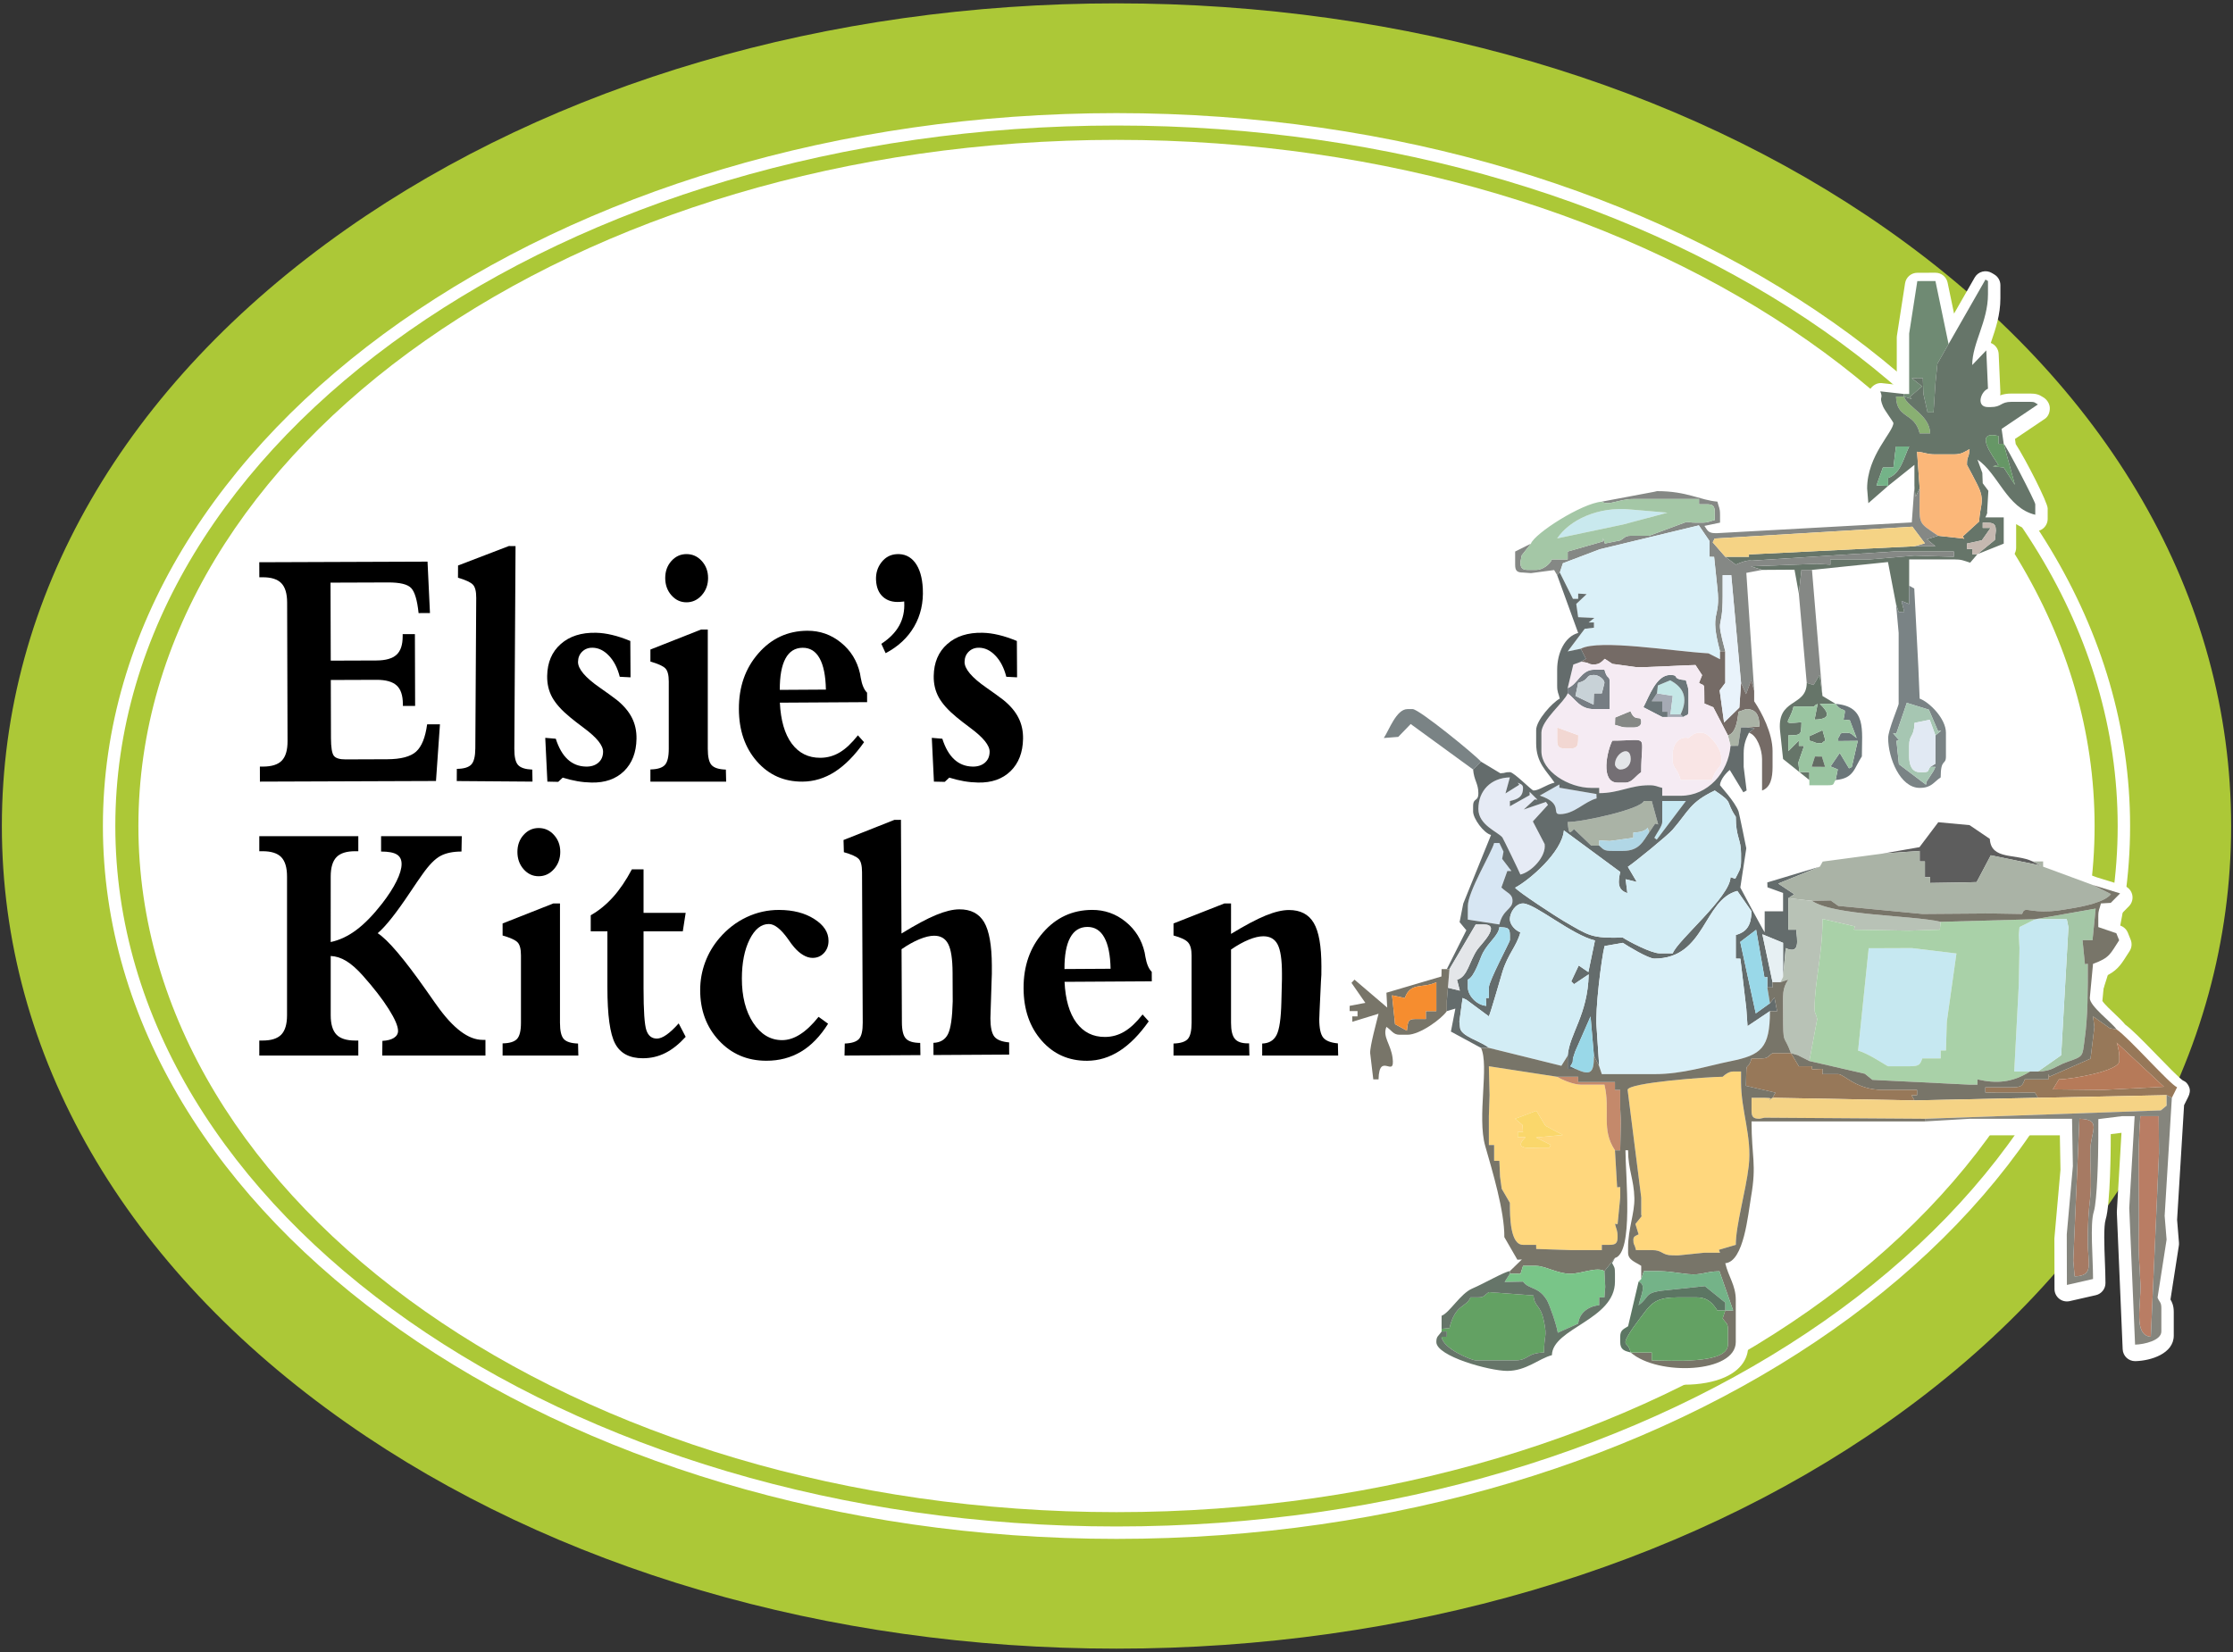
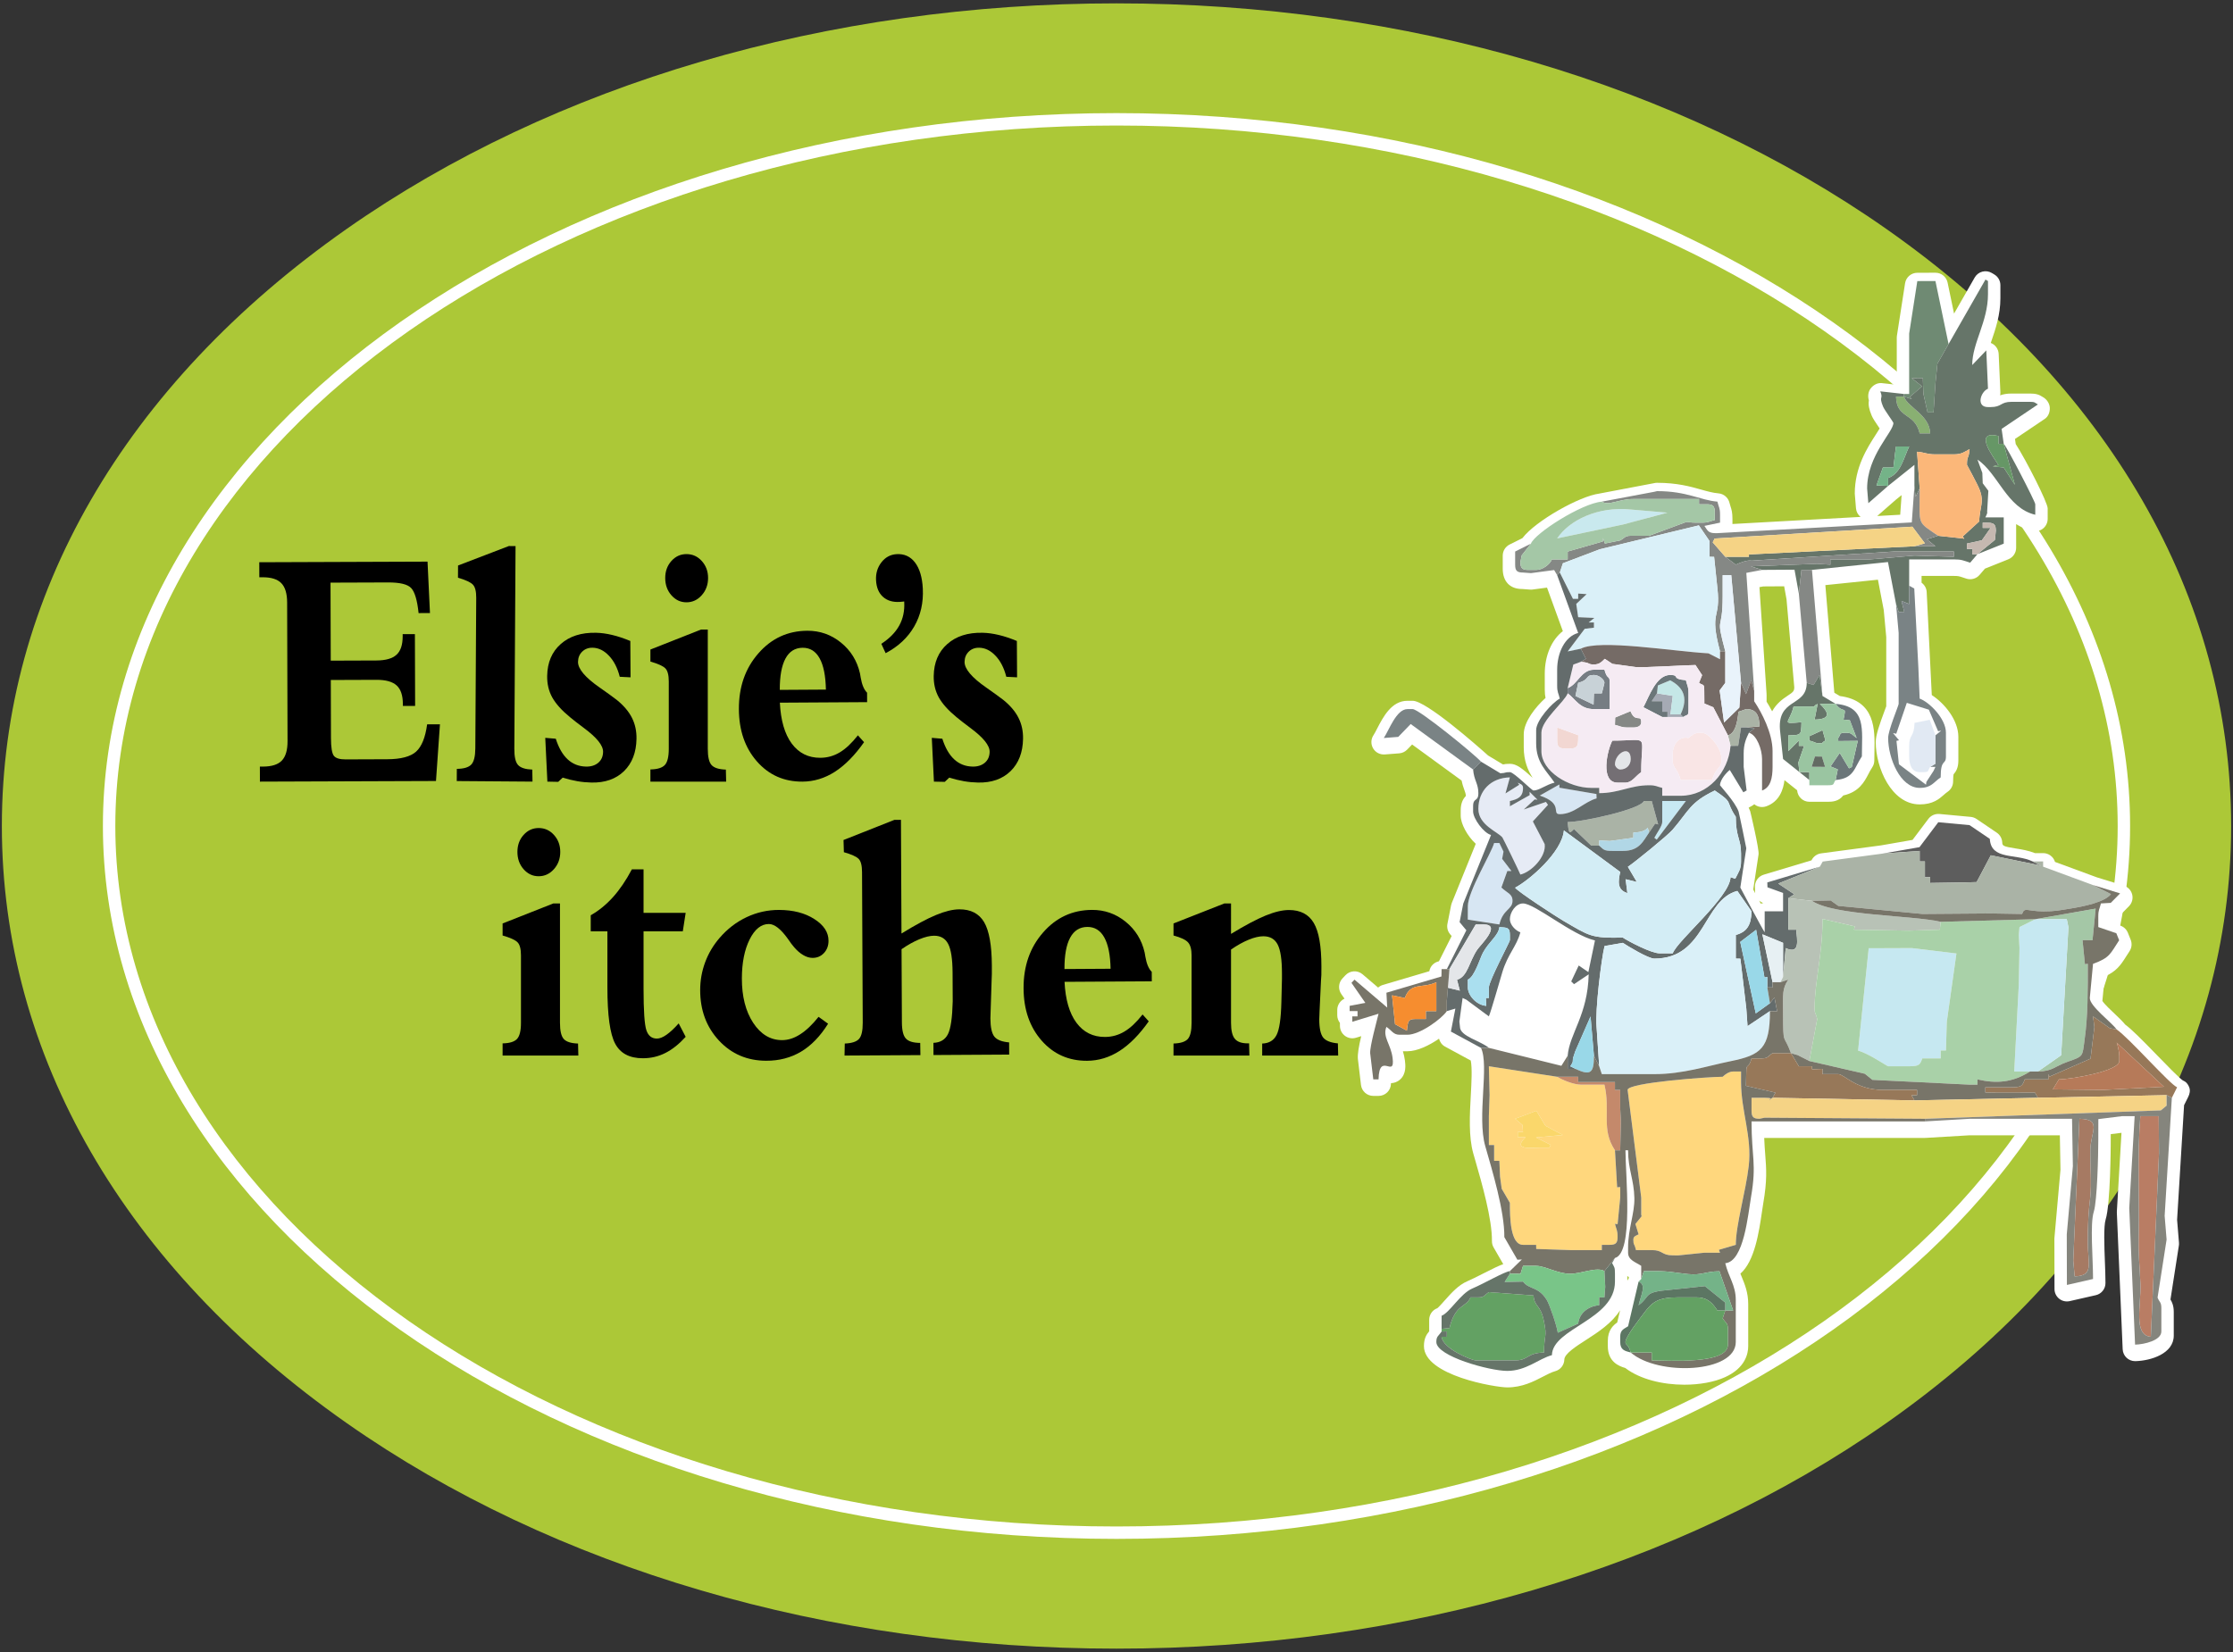
<svg xmlns="http://www.w3.org/2000/svg" version="1.1" id="Layer_1" x="0px" y="0px" viewBox="0 0 600 444" style="enable-background:new 0 0 600 444;" xml:space="preserve">
  <rect x="0" y="0" width="600" height="444" fill="#333333" stroke="none" />
  <style type="text/css">
	.st0{fill:#ACC837;}
	.st1{fill-rule:evenodd;clip-rule:evenodd;fill:#FFFFFF;}
	.st2{fill:#FFFFFF;}
	.st3{fill-rule:evenodd;clip-rule:evenodd;fill:#6F8A73;}
	.st4{fill-rule:evenodd;clip-rule:evenodd;fill:#89B072;}
	.st5{fill-rule:evenodd;clip-rule:evenodd;fill:#667569;}
	.st6{fill-rule:evenodd;clip-rule:evenodd;fill:#74B388;}
	.st7{fill-rule:evenodd;clip-rule:evenodd;fill:#669766;}
	.st8{fill-rule:evenodd;clip-rule:evenodd;fill:#FBB779;}
	.st9{fill-rule:evenodd;clip-rule:evenodd;fill:#C9E9EE;}
	.st10{fill-rule:evenodd;clip-rule:evenodd;fill:#858885;}
	.st11{fill-rule:evenodd;clip-rule:evenodd;fill:#F5D385;}
	.st12{fill-rule:evenodd;clip-rule:evenodd;fill:#C5B8B0;}
	.st13{fill-rule:evenodd;clip-rule:evenodd;fill:#A4C7A6;}
	.st14{fill-rule:evenodd;clip-rule:evenodd;fill:#DAF0F8;}
	.st15{fill-rule:evenodd;clip-rule:evenodd;fill:#756B66;}
	.st16{fill-rule:evenodd;clip-rule:evenodd;fill:#767D83;}
	.st17{fill-rule:evenodd;clip-rule:evenodd;fill:#C8D2D7;}
	.st18{fill-rule:evenodd;clip-rule:evenodd;fill:#A5AAB4;}
	.st19{fill-rule:evenodd;clip-rule:evenodd;fill:#E9F3FB;}
	.st20{fill-rule:evenodd;clip-rule:evenodd;fill:#C5E7E7;}
	.st21{fill-rule:evenodd;clip-rule:evenodd;fill:#6B7679;}
	.st22{fill-rule:evenodd;clip-rule:evenodd;fill:#7A8385;}
	.st23{fill-rule:evenodd;clip-rule:evenodd;fill:#A6C6B2;}
	.st24{fill-rule:evenodd;clip-rule:evenodd;fill:#F2D7D2;}
	.st25{fill-rule:evenodd;clip-rule:evenodd;fill:#AAB3A6;}
	.st26{fill-rule:evenodd;clip-rule:evenodd;fill:#E4E6E9;}
	.st27{fill-rule:evenodd;clip-rule:evenodd;fill:#9AC5A1;}
	.st28{fill-rule:evenodd;clip-rule:evenodd;fill:#636B63;}
	.st29{fill-rule:evenodd;clip-rule:evenodd;fill:#746F74;}
	.st30{fill-rule:evenodd;clip-rule:evenodd;fill:#F9E5E5;}
	.st31{fill-rule:evenodd;clip-rule:evenodd;fill:#E1E9F3;}
	.st32{fill-rule:evenodd;clip-rule:evenodd;fill:#F5EBF3;}
	.st33{fill-rule:evenodd;clip-rule:evenodd;fill:#D7E6F3;}
	.st34{fill-rule:evenodd;clip-rule:evenodd;fill:#C7E9F3;}
	.st35{fill-rule:evenodd;clip-rule:evenodd;fill:#B1D7E6;}
	.st36{fill-rule:evenodd;clip-rule:evenodd;fill:#E6EBF5;}
	.st37{fill-rule:evenodd;clip-rule:evenodd;fill:#5D5D5D;}
	.st38{fill-rule:evenodd;clip-rule:evenodd;fill:#646C6C;}
	.st39{fill-rule:evenodd;clip-rule:evenodd;fill:#D3EDF5;}
	.st40{fill-rule:evenodd;clip-rule:evenodd;fill:#E7F0F3;}
	.st41{fill-rule:evenodd;clip-rule:evenodd;fill:#AADFEF;}
	.st42{fill-rule:evenodd;clip-rule:evenodd;fill:#787569;}
	.st43{fill-rule:evenodd;clip-rule:evenodd;fill:#99D8E8;}
	.st44{fill-rule:evenodd;clip-rule:evenodd;fill:#F68D2F;}
	.st45{fill-rule:evenodd;clip-rule:evenodd;fill:#B8C2B6;}
	.st46{fill-rule:evenodd;clip-rule:evenodd;fill:#977859;}
	.st47{fill-rule:evenodd;clip-rule:evenodd;fill:#C6E8F1;}
	.st48{fill-rule:evenodd;clip-rule:evenodd;fill:#A9D1A8;}
	.st49{fill-rule:evenodd;clip-rule:evenodd;fill:#B67A59;}
	.st50{fill-rule:evenodd;clip-rule:evenodd;fill:#FFD77D;}
	.st51{fill-rule:evenodd;clip-rule:evenodd;fill:#C4896B;}
	.st52{fill-rule:evenodd;clip-rule:evenodd;fill:#FAD76B;}
	.st53{fill-rule:evenodd;clip-rule:evenodd;fill:#A67A63;}
	.st54{fill-rule:evenodd;clip-rule:evenodd;fill:#B97D64;}
	.st55{fill-rule:evenodd;clip-rule:evenodd;fill:#79C588;}
	.st56{fill-rule:evenodd;clip-rule:evenodd;fill:#85857D;}
	.st57{fill-rule:evenodd;clip-rule:evenodd;fill:#63A163;}
	.st58{fill-rule:evenodd;clip-rule:evenodd;fill:#5C7663;}
	.st59{fill-rule:evenodd;clip-rule:evenodd;}
</style>
  <g>
    <g>
      <path class="st0" d="M299.999,443.097c-77.671,0-151.153-21.546-206.909-60.668C33.383,340.532,0.5,283.558,0.5,221.999    S33.383,103.466,93.09,61.57C148.847,22.448,222.328,0.903,299.999,0.903c77.673,0,151.154,21.546,206.91,60.668    c59.707,41.896,92.59,98.87,92.59,160.429s-32.883,118.535-92.59,160.43C451.153,421.552,377.672,443.097,299.999,443.097z" />
-       <path class="st1" d="M300,37.59c145.148,0,262.812,82.564,262.812,184.41c0,101.847-117.664,184.411-262.812,184.411    C154.852,406.41,37.188,323.847,37.188,222C37.188,120.153,154.852,37.59,300,37.59" />
      <path class="st2" d="M299.999,413.598c-150.174,0-272.348-85.951-272.348-191.597c0-105.65,122.174-191.601,272.348-191.601    s272.35,85.951,272.35,191.601C572.349,327.647,450.173,413.598,299.999,413.598z M299.999,33.736    c-148.335,0-269.013,84.456-269.013,188.265s120.678,188.262,269.013,188.262s269.015-84.453,269.015-188.262    S448.335,33.736,299.999,33.736z" />
      <path class="st2" d="M588.234,292.21c-0.331-0.873-0.875-1.498-1.739-1.847c-0.927-0.599-4.371-4.15-6.887-6.739    c-4.113-4.242-6.794-6.944-8.577-8.261c-0.654-0.803-1.509-1.653-2.625-2.699c-1.047-0.98-2.913-2.733-3.503-3.641l0.62-6.543    c3.14-1.446,4.22-2.964,5.763-5.41c0.267-0.423,0.562-0.889,0.909-1.414c0.604-0.915,0.721-2.068,0.313-3.084l-0.757-1.883    c-0.362-0.899-1.096-1.596-2.013-1.912l-2.596-0.889v-0.44c0-0.134,0-0.244,0.003-0.342l0.204-0.013    c0.824-0.046,1.601-0.397,2.181-0.984l2.516-2.547c0.819-0.831,1.146-2.029,0.861-3.159c-0.285-1.13-1.138-2.029-2.252-2.374    l-7.206-2.219l-11.273-4.152c-0.414-1.371-1.687-2.368-3.192-2.368h-2.194c-1.743-0.69-3.527-0.993-5.129-1.241    c-3.604-0.557-3.617-0.775-3.672-1.687c-0.062-1.032-0.599-1.98-1.458-2.563l-5.444-3.69c-0.466-0.313-1.003-0.508-1.562-0.557    l-8.403-0.782c-1.15-0.094-2.278,0.391-2.974,1.313l-4.255,5.651l-8.494,1.481l-16.082,2.141c-1.044,0.14-1.959,0.762-2.472,1.681    l-0.108,0.193l-12.822,3.849c-1.449,0.436-2.425,1.795-2.374,3.306l0.044,1.309c0.005,0.127,0.016,0.251,0.034,0.375    c-0.2-0.378-0.381-0.717-0.534-1.003l1.433-9.423c0.221-1.332-2.221-11.556-2.251-11.634c-0.116-0.309-0.252-0.622-0.41-0.941    c0.073-0.033,0.145-0.072,0.217-0.111l0.878-0.495c0.157-0.089,0.279-0.215,0.417-0.325c0.063,0.051,0.113,0.115,0.181,0.162    c0.568,0.401,1.239,0.606,1.915,0.606c0.383,0,0.767-0.065,1.137-0.199c3.563-1.292,4.582-4.559,4.882-7.035l3.397,2.716    c0.125,1.726,1.529,3.104,3.288,3.104h4.941c1.064,0,2.895-0.02,4.167-1.695c4.217-0.925,5.661-3.657,6.739-5.722    c0.301-0.577,0.617-1.195,1.039-1.824c0.368-0.55,0.565-1.195,0.565-1.857c0-0.85,0.018-1.687,0.037-2.501    c0.128-5.764,0.274-13.577-9.296-14.822l-1.482-0.889l-2.411-28.921l14.128-1.459l1.558,8.127l0.676,7.292v18.601    c-0.109,0.313-0.282,0.769-0.482,1.303c-1.327,3.563-2.342,6.436-2.342,8.328c0,6.843,4.205,16.745,11.805,16.745    c3.578,0,5.25-1.475,6.472-2.554c0.305-0.27,0.622-0.56,1.031-0.834c0.923-0.619,1.479-1.658,1.479-2.772    c0-1.124,0.075-1.684,0.122-1.922c0.682-0.772,1.29-1.782,1.29-3.723v-6.355c0-4.505-3.721-9.012-7.141-11.227l-1.371-27.705    c-0.051-1.004-0.572-1.903-1.37-2.492v-1.823h8.664c1.187,0,1.422,0.078,2.409,0.41l0.982,0.322    c1.275,0.404,2.666,0.003,3.532-1.013l1.431-1.674l6.296-2.518c1.265-0.508,2.096-1.733,2.096-3.097v-6.355    c1.282,0.811,2.723,1.453,4.379,1.837c0.989,0.231,2.032-0.003,2.829-0.635c0.798-0.632,1.262-1.596,1.262-2.612v-2.824    c0-1.557-5.776-12.927-8.587-17.292l-0.194-1.361l8.016-5.403c0.959-0.648,1.383-1.83,1.335-2.987    c-0.049-1.156-0.826-2.29-1.835-2.856c-1.073-0.717-1.953-0.961-3.482-0.961h-4.941c-1.342,0-2.308,0.202-3.089,0.489    c0.057-0.267,0.081-0.547,0.068-0.831l-0.456-10.299c-0.059-1.322-0.894-2.485-2.125-2.961c0.036-0.107,0.073-0.215,0.111-0.322    c1.16-3.378,2.474-7.208,2.474-11.68v-3.531c0-1.173-0.617-2.26-1.625-2.863l-0.671-0.401c-0.769-0.459-1.687-0.593-2.557-0.362    c-0.865,0.225-1.604,0.791-2.049,1.57l-5.549,9.704l-1.735-8.33c-0.322-1.547-1.686-2.655-3.265-2.655c-0.003,0-0.007,0-0.008,0    l-4.866,0.013c-1.642,0.003-3.036,1.202-3.288,2.824l-2.192,14.103c-0.026,0.169-0.039,0.339-0.039,0.511v12.664l-4.062-0.45    c-1.173-0.101-2.267,0.528-2.975,1.466c-0.655,0.873-0.791,2.137-0.451,3.182c-0.195,1.195,0.018,2.326,0.739,4.068    c0.3,0.726,0.907,1.651,2.13,3.452c0.007,0.007,0.011,0.016,0.018,0.026c-0.305,0.515-0.717,1.156-1.054,1.677    c-2.246,3.485-5.638,8.748-5.627,15.829l0.322,3.944c0.076,0.925,0.534,1.754,1.233,2.319l-34.424,1.905v-1.381    c0-1.677-0.23-2.495-0.529-3.391c-0.078-0.231-0.169-0.498-0.261-0.896c-0.329-1.41-1.529-2.449-2.974-2.567    c-1.5-0.127-2.949-0.534-4.625-1.006c-2.886-0.818-6.477-1.83-11.885-1.83c-0.272,0-0.542,0.033-0.808,0.101l-14.631,2.782    c-0.009,0.002-0.016,0.007-0.025,0.009c-5.363,0.688-17.186,7.355-20.694,11.973l-3.448,1.723    c-1.129,0.567-1.844,1.72-1.844,2.983v3.527c0,3.456,1.979,5.443,5.182,5.443c0.008,0,0.015,0,0.023,0l2.142,0.16    c0.234,0.023,0.461,0.013,0.687-0.02l3.863-0.513l4.252,11.694c-2.998,2.326-4.856,6.534-4.856,11.468v4.237    c0,0.987,0.08,1.677,0.207,2.257c-2.643,2.355-5.853,6.403-5.853,9.742v3.527c0,3.625,1.096,6.169,2.386,8.185    c-2.827-2.534-4.324-3.755-6.109-3.755c-0.886,0-1.402,0.062-1.853,0.176l-4.001-2.407c-2.985-2.685-16.654-14.709-20.261-14.709    h-1.412c-4.272,0-6.516,4.325-8.154,7.485c-0.357,0.687-0.673,1.316-0.969,1.762c-0.71,1.062-0.752,2.433-0.107,3.537    c0.643,1.098,1.835,1.729,3.137,1.642l3.881-0.3c0.811-0.062,1.573-0.42,2.138-1.006l1.329-1.371l13.3,9.693    c0.21,1.04,0.493,1.855,0.723,2.489c0.23,0.635,0.376,1.042,0.423,1.651c-0.734,0.743-1.391,1.879-1.391,3.869v1.414    c0,2.205,1.759,5.459,4.042,7.573l-6.441,15.908c-0.08,0.195-0.14,0.397-0.181,0.606l-0.987,4.996    c-0.195,0.984,0.065,2.006,0.707,2.778l0.422,0.505l-3.406,6.777c-1.321,0.294-2.366,1.322-2.583,2.675l-12.473,3.684    c-0.489,0.143-0.923,0.394-1.283,0.717l-4.187-3.576c-1.355-1.156-3.384-1.046-4.601,0.257l-0.811,0.866    c-1.073,1.146-1.202,2.889-0.306,4.179l0.866,1.251c-1.166,0.534-1.951,1.707-1.951,3.036v1.41c0,0.778,0.267,1.495,0.715,2.062    l0.01,0.85c0.013,1.049,0.521,2.032,1.37,2.651c0.848,0.622,1.941,0.801,2.944,0.495l1.399-0.43    c-0.674,2.876-0.985,4.765-0.897,6.078l0.837,7.042c0.199,1.677,1.622,2.941,3.311,2.941h1.412c1.813,0,3.295-1.449,3.334-3.26    c0.002-0.059,0.003-0.111,0.005-0.166c0.757-0.026,1.63-0.254,2.433-0.967c1.76-1.557,1.458-3.97,1.311-5.13    c-0.117-0.918-0.314-1.739-0.542-2.479h1.223c2.619,0,5.813-1.542,8.485-3.378c0.225,0.881,0.769,1.667,1.606,2.121l6.921,3.753    c0.41,2.043,0.194,6.005,0.011,9.291c-0.292,5.237-0.622,11.172,0.674,15.712l0.449,1.56c1.84,6.387,4.622,16.035,4.555,21.962    c-0.007,0.599,0.148,1.189,0.446,1.707l2.593,4.492c-1.164,0.402-2.726,1.168-5.32,2.488c-1.549,0.788-3.127,1.596-4.322,2.101    c-2.381,1.003-4.311,3.172-6.014,5.084c-0.699,0.785-1.757,1.971-2.049,2.163c-1.319,0.479-2.197,1.73-2.197,3.133v3.081    c-0.733,0.87-1.41,1.931-1.41,3.977c0,7.902,19.199,11.1,22.391,11.1c4.032,0,7.117-1.606,9.594-2.892    c1.189-0.619,2.309-1.202,3.268-1.459c1.431-0.381,2.44-1.664,2.472-3.146c0.034-1.537,3.13-3.524,5.859-5.28    c3.213-2.065,6.909-4.477,9.118-7.947l-0.772,3.283c-1.093,0.743-2.524,2.111-2.524,4.928v1.414c0,4.229,2.981,5.392,4.679,5.875    c4,3.062,10.086,4.499,15.886,4.499c4.101,0,8.045-0.71,10.976-2.045c5.381-2.453,6.185-6.27,6.185-8.328v-11.296    c0-3.088-0.932-5.345-1.754-7.332c-0.119-0.287-0.234-0.567-0.347-0.847c3.845-3.361,4.991-11.162,5.809-16.725    c0.122-0.844,0.233-1.589,0.337-2.192c1.062-6.13,0.829-9.162,0.534-13.002c-0.103-1.342-0.215-2.795-0.282-4.56h43.187    c0.036,0,0.065-0.019,0.101-0.02c0.033-0.001,0.062,0.015,0.095,0.014l11.804-0.7h24.251l0.166,9.276l-1.637,18.455l0.034,13.598    c0.003,1.013,0.466,1.967,1.259,2.599c0.793,0.635,1.827,0.863,2.817,0.642l7.024-1.599c1.518-0.345,2.594-1.694,2.594-3.251    c0-1.749-0.078-3.804-0.16-5.918c-0.151-3.951-0.358-9.364,0.21-11.175c1.303-4.14,1.361-20.155,1.361-20.308l0.007-2.625    l2.886-0.358l-1.241,21.138c-0.007,0.114-0.008,0.225-0.003,0.339l1.565,36.697c0.077,1.788,1.549,3.192,3.33,3.192    c0.026,0,0.054,0,0.08,0c4.146-0.098,10.317-2.006,10.317-6.866v-6.351c0-1.645-0.432-2.609-0.884-3.355l2.254-14.487    c0.041-0.257,0.05-0.521,0.029-0.785l-0.503-6.14l1.878-30.817l1.108-2.217C588.379,293.982,588.563,293.08,588.234,292.21z     M437.656,343.508c-0.027,0.035-0.035,0.081-0.061,0.117c-0.129,0.18-0.235,0.367-0.325,0.566v-0.751    c0-0.198-0.019-0.324-0.024-0.5c0.136,0.086,0.28,0.222,0.41,0.298V343.508z M480.249,187.046    c-1.263,0.833-2.94,2.051-4.081,4.132c-0.548-1.038-1.071-1.922-1.49-2.592v-1.84c0-0.045-0.017-0.088-0.019-0.133    c-0.001-0.031,0.013-0.058,0.011-0.088l-1.914-28.721l1.018-0.191l5.621-0.037l0.637,3.502l2.084,23.625    C482.105,185.745,481.867,185.981,480.249,187.046z M509.423,134.298c0.002-0.003,0.003-0.003,0.005-0.007l1.528-1.22    l-0.381,5.272l-6.17,0.342L509.423,134.298z M473.116,242.869c-0.148-0.274-0.293-0.547-0.436-0.811    c0.316,0.283,0.689,0.511,1.104,0.661l0.005,0.003C473.556,242.748,473.331,242.797,473.116,242.869z" />
      <polygon class="st3" points="511.574,105.884 511.574,106.591 513.707,107.258 513.154,106.685 516.465,103.835 513.692,101.65     516.658,101.634 516.806,105.811 517.927,110.825 519.534,110.848 520.045,103.061 520.578,97.741 523.574,92.473 520.045,75.534     515.178,75.546 512.986,89.65 512.986,105.884   " />
      <path class="st4" d="M511.574,106.591h-2.117c0.135,6.079,5.015,4.142,6.352,9.881h2.823    C518.523,111.555,512.631,109.509,511.574,106.591" />
      <path class="st5" d="M523.574,92.473l-2.995,5.268l-0.534,5.32l-0.511,7.786l-1.607-0.023l-1.12-5.014l-0.148-4.178l-2.966,0.016    l2.773,2.186l-3.311,2.85l0.553,0.573l-2.133-0.667v-0.706l-6.352-0.705c0.925,2.238-0.504,1.067,0.761,4.126    c0.351,0.847,2.768,4.163,2.768,4.344c0,2.501-7.059,8.728-7.059,17.645l0.324,3.944l5.324-4.651l7.058-5.646v5.646l0.298,2.928    l1.114-2.222l-0.706-9.882c2.208,0.183,2.507,0.705,4.941,0.705h4.941c2.154,0,2.849-0.678,4.235-1.411    c-0.241,2.9-0.705,1.577-0.705,4.235c0,0.091,2.986,5.362,3.557,7.084c1.002,3.017-0.027,3.931-0.298,8.148l-4.419,4.033    l0.451,0.572l-7.055-0.78l-3.001,0.948l2.295,1.875h-5.646l-44.431,2.193l-0.036-0.782v1.412h-6.352l2.823,2.117    c0.857-0.411,3.112-1.338,4.257-1.078l38.092-2.451h16.234v1.412l-10.613-0.322l-11.973,1.027h-10.588v1.411l-3.539-0.226    l-17.829,0.674l3.017,0.963l8.715-0.057l1.167,6.409l0.705-6.352h2.823l20.422-2.109l2.165,11.285l0.705,2.117l1.499-0.026    l-0.742-2.928l2.067,0.837v-4.941v-7.058h11.999c2.15,0,2.582,0.321,4.388,0.885l1.964-2.296l7.059-2.823v-7.058h-4.941    c0.007-0.008,0.702-1.32,0.475-1.421l0.334-5.723l-1.515-2.031l-0.108-2.773l-1.304-3.58c5.55,3.716,7.891,13.043,15.529,14.823    v-2.823c0-0.718-7.79-15.736-8.47-16.234l-0.573-4.015l9.748-6.572c-0.86-0.484-0.754-0.706-2.117-0.706h-4.941    c-3.084,0-2.564,1.411-5.647,1.411h-0.706c-3.272,0-1.993-4.136,0-4.941l-0.456-10.3l-3.779,3.947    c0-5.94,4.235-11.636,4.235-19.057v-3.529l-0.672-0.4L523.574,92.473z M511.574,106.591c1.057,2.918,6.949,4.964,7.058,9.881    h-2.823c-1.338-5.74-6.217-3.803-6.352-9.881H511.574z M538.396,119.295l3.005,11.019l-3.005-4.666l-2.929-0.317l1.518-0.389    c-1.758-2.624-6.714-9.329,0-7.765v2.118H538.396z M507.34,130.588l-3.139-0.125l1.727-4.816h2.823l0.471-4l0.235-1.646h3.528    c-1.516,3.159-2.238,7.235-5.646,8.469V130.588z M531.337,148.94h-1.411v-1.411h-1.411l-0.007-1.446l4.016-0.868l2.343-3.334    h-2.118v-1.411c2.263,0.051,3.529-0.23,3.529,2.118l-0.242,2.512L531.337,148.94z" />
      <path class="st6" d="M507.34,130.588v-2.118c3.408-1.234,4.13-5.31,5.646-8.469h-3.528l-0.235,1.646l-0.471,4h-2.823l-1.727,4.816    L507.34,130.588z" />
      <path class="st7" d="M538.396,119.295h-1.411v-2.118c-6.714-1.564-1.758,5.14,0,7.765l-1.518,0.389l2.929,0.317l3.005,4.666    L538.396,119.295z" />
      <path class="st8" d="M515.81,131.294c0,10.212-0.821,8.701,4.941,12.705l7.055,0.78l-0.451-0.572l4.419-4.033    c0.271-4.217,1.3-5.131,0.298-8.148c-0.571-1.722-3.557-6.993-3.557-7.084c0-2.659,0.464-1.335,0.705-4.235    c-1.386,0.733-2.081,1.411-4.235,1.411h-4.941c-2.434,0-2.733-0.522-4.941-0.705L515.81,131.294z" />
      <path class="st9" d="M418.406,144.705l17.749-3.746l11.882-3.171l-9.867-0.848C429.347,136.054,421.705,139.777,418.406,144.705" />
      <path class="st10" d="M430.405,134.824c1.941,1.205,4.501-0.706,8.47-0.706h17.645v1.411h2.118c1.626,0,2.117,0.492,2.117,2.118    v2.118c-1.583,0.369-1.622,0.705-3.529,0.705h-1.411c-1.809,0-1.705-0.169-2.658-0.198l-10.047,3.728h-4.94    c-1.582,0-1.55,0.559-2.846,1.254l-4.107,0.828l-0.494-1.482l-0.045,0.928l-9.448,2.706v2.118h-4.235    c-0.555,1.375-2.519,2.823-4.234,2.823h-2.118c-1.626,0-2.118-0.491-2.118-2.117l0.359-1.808l2.465-3.133l-4.235,2.117v3.529    c0,1.626,0.492,2.118,2.118,2.118l2.141,0.157l6.223-0.827l0.812,1.375l0.706-0.705l0.83-2.497l9.935-3.77l26.599-6.415    l2.868,4.212v4.235l1.232,0.02l0.886,8.449c0.971,8.582-2.28,5.761,0.705,16.94h1.413c-2.719-10.181-0.706-4.711-0.706-14.822    v-5.647l2.309-0.014l2.632,28.954l1.344,3.02l1.382-3.713l0.802,2.81l-2.111-31.673l4.229-0.795l-3.017-0.963l17.829-0.674    l3.539,0.226v-1.411h10.588l11.973-1.027l10.613,0.322v-1.412h-16.234l-38.092,2.451c-1.145-0.26-3.4,0.667-4.257,1.078    l-2.823-2.117l-3.381-3.879l0.512-1.03l53.142-3.181l3.356,4.464l-2.81,0.802h5.646l-2.295-1.875l3.001-0.948    c-5.762-4.004-4.941-2.493-4.941-12.705l-1.114,2.222l-0.298-2.928l-0.71,9.819l-52.227,2.885h-0.706    c-1.887,0-2.088-1.018-2.789-1.947l4.2-0.876v-2.118c0-1.906-0.336-1.946-0.705-3.528c-4.674-0.39-8.129-2.824-16.234-2.824    l-0.679,0.168L430.405,134.824z" />
      <polygon class="st11" points="463.579,149.646 469.931,149.646 469.931,148.233 469.967,149.015 514.398,146.822 517.208,146.019     513.853,141.556 460.711,144.737 460.198,145.767   " />
      <path class="st12" d="M531.337,148.94l4.699-3.841l0.242-2.512c0-2.348-1.267-2.067-3.529-2.118v1.411h2.118l-2.343,3.334    l-4.016,0.868l0.007,1.446h1.411v1.411H531.337z" />
      <path class="st13" d="M430.405,134.824c-5.437,0.452-18.067,8.557-19.057,11.293l-2.465,3.133l-0.359,1.808    c0,1.626,0.492,2.117,2.118,2.117h2.118c1.715,0,3.679-1.448,4.234-2.823h4.235v-2.118l9.448-2.706l0.045-0.928l0.494,1.482    l4.107-0.828c1.296-0.696,1.264-1.254,2.846-1.254h4.94l10.047-3.728c0.952,0.029,0.848,0.198,2.658,0.198h1.411    c1.907,0,1.947-0.337,3.529-0.705v-2.118c0-1.626-0.491-2.118-2.117-2.118h-2.118v-1.411h-17.645    C434.906,134.117,432.346,136.029,430.405,134.824 M418.406,144.705c3.3-4.929,10.941-8.651,19.763-7.765l9.867,0.848    l-11.882,3.171L418.406,144.705z" />
      <path class="st14" d="M419.112,153.881l3.529,7.058h1.411v-1.412l2.274,0.157l-2.791,2.631l0.517,3.565l4.356,0.195l-1.533,1.217    h1.411v1.411l-2.477,0.296l-4.575,6.082l3.523-0.732c4.966-2.627,24.694,0.706,34.292,1.24l3.116,1.584v-2.118    c-2.985-11.179,0.266-8.358-0.705-16.94l-0.886-8.449l-1.232-0.02v-4.235l-2.868-4.212l-26.599,6.415l-9.935,3.77L419.112,153.881    z" />
      <path class="st15" d="M424.758,174.349l1.376,2.718l-1.376,0.811c2.804,0.234,1.701,0.706,3.529,0.706    c1.581,0,2.131-0.81,2.908-1.515l2.056,1.357l6.329,0.863c1.381,0.207,15.159-0.617,15.99-0.553l1.788,2.722l-0.837,2.067    c1.19,0.826,1.411,0.101,1.411,2.117l0.027,3.443l2.394,0.998l3.931,7.559c1.898-0.507,2.572-3.34,2.823-6.352    c0.828-0.219,1.925-0.706,2.118-0.706c2.921,0,3.463,1.964,3.552,4.646l-3.552,0.295l2.238,0.196l-1.532,1.217    c2.147,0.573,3.529,4.546,3.529,7.058v8.47c2.283-0.826,2.823-3.343,2.823-6.352v-4.234c0-4.867-2.916-10.386-4.941-13.411v-2.824    l-0.802-2.81l-1.382,3.713l-1.344-3.02l-0.457,6.639l-4.103,4.011l-1.189-8.618l1.515-2.032v-8.47h-1.413v2.118l-3.116-1.584    C449.453,175.055,429.724,171.722,424.758,174.349" />
      <polygon class="st10" points="483.342,159.526 485.459,183.525 487.294,184.11 488.907,181.411 489.695,187.054 486.871,153.174     484.047,153.174   " />
      <path class="st16" d="M421.23,184.937v1.411c2.123,1.555,3.227,4.234,7.058,4.234h4.235v-7.057c0-2.295-0.612-0.533-1.412-3.529    h-2.823C424.827,179.996,423.921,183.962,421.23,184.937 M430.405,186.348h-2.118l-0.101,3.036l-4.865-2.336l0.732-3.523    c3.243-0.866,1.781-2.118,4.235-2.118c1.363,0,2.823,1.258,2.823,2.118C431.11,183.629,430.409,186.34,430.405,186.348z" />
      <path class="st17" d="M430.405,186.348c0.004-0.009,0.705-2.719,0.705-2.823c0-0.859-1.46-2.118-2.823-2.118    c-2.453,0-0.992,1.252-4.235,2.118l-0.732,3.523l4.865,2.336l0.101-3.036H430.405z" />
      <polygon class="st18" points="446.639,192.7 452.286,192.7 451.58,191.995 448.843,192.008 449.469,187.02 445.227,186.348     443.816,188.466 446.639,188.466 446.639,191.289 448.05,191.289 448.05,192.7   " />
      <path class="st19" d="M463.579,175.055v8.47l-1.515,2.032l1.189,8.618l4.103-4.011l0.457-6.639l-2.632-28.954l-2.309,0.014v5.647    C462.873,170.344,460.86,164.874,463.579,175.055" />
      <path class="st20" d="M445.227,186.348l4.241,0.672l-0.626,4.988l2.737-0.013c2.232-4.651,0.508-7.414-2.812-9.151l-3.306,1.386    L445.227,186.348z" />
      <path class="st21" d="M446.639,192.7h1.411v-1.411h-1.411v-2.823h-2.823l1.411-2.118l0.234-2.118l3.306-1.386    c3.319,1.737,5.044,4.499,2.812,9.151l0.706,0.705c1.189-0.826,1.412-0.101,1.412-2.118v-4.234c0-1.906-0.338-1.947-0.706-3.529    c-4.157-0.345-1.472-1.411-4.234-1.411c-3.748,0-5.651,5.81-7.182,8.672L446.639,192.7z" />
      <path class="st10" d="M433.995,192.847l-0.061,1.971c1.583,0.369,1.622,0.705,3.529,0.705h1.411c1.155,0,2.117-0.422,2.117-1.411    c0-2.287-1.56,0.306-2.884-2.97L433.995,192.847z" />
      <path class="st22" d="M509.457,162.35l0.705,7.764v19.057c0,0.483-2.823,7.051-2.823,9.176c0,5.393,3.236,13.41,8.47,13.41    c3.207,0,3.681-1.507,5.646-2.823c0-5.226,1.411-3.143,1.411-5.646v-6.352c0-3.824-4.479-8.242-7.058-9.176l-0.354-8.445    l-1.095-21.139l-1.375-0.766v4.941l-2.067-0.837l0.742,2.928l-1.499,0.026L509.457,162.35z M520.045,197.641l-0.035,7.659    l-1.377,0.811h1.412l-0.509,1.081l-1.919,2.954l-0.108,0.754l-7.276-5.501l-0.661-6.283l0.693-0.147l-1.616-1.947l0.868,0.184    l2.836-8.307l5.922,1.839l2.489,5.79l0.833-0.156L520.045,197.641z" />
      <path class="st22" d="M395.819,206.818l2.118-2.118c-1.599-1.84-16.627-14.117-18.351-14.117h-1.411    c-2.981,0-4.927,5.636-6.352,7.765l3.882-0.299l3.345-3.457L395.819,206.818z" />
      <path class="st5" d="M485.459,183.525c0,6.696-8.328,3.838-7.106,13.416l0.753,7.053l7.059,5.646v-2.118l-2.67-0.041l-0.298-2.519    l1.556-4.499h-1.411l0.001-1.41l-2.825,2.823v-4.235c3.484-0.078,3.452-0.044,3.529-3.529c-5.898,0.491-3.171,0.284-2.118-4.234    h4.235c2.698,0,0.256,0.216,2.225-0.683l-0.813,4.212c4.757-0.107,3.604-2.156,1.411-4.235h4.235l-3.528-2.117l-0.788-5.643    l-1.613,2.699L485.459,183.525z" />
-       <path class="st23" d="M518.633,206.111c-0.826,1.19-0.101,1.412-2.118,1.412h-0.705c-2.17,0-2.824-2.068-2.824-4.235v-2.824    c0-3.27,1.318-2.123,1.445-6.182l4.078-0.833l1.536,4.192l1.553-1.271l-0.833,0.156l-2.489-5.79l-5.922-1.839l-2.836,8.307    l-0.868-0.184l1.616,1.947l-0.693,0.147l0.661,6.283l7.276,5.501l0.108-0.754l1.919-2.954l0.509-1.081H518.633z" />
      <path class="st24" d="M418.406,199.053c0,1.626,0.492,2.118,2.118,2.118h1.411c2.347,0,2.066-1.267,2.135-3.568l-5.664-2.079    V199.053z" />
      <path class="st5" d="M486.25,197.829l-0.085,1.223c1.893,0.453,1.33,0.706,2.823,0.706c1.592,0-0.327,0.271,1.499-0.733    l-0.781-2.771L486.25,197.829z" />
      <path class="st21" d="M493.223,209.641c4.978-0.414,4.972-3.237,7.058-6.352c0-7.191,1.301-13.421-7.058-14.117    c2.217,3.026,3.021-0.032,2.118,4.235l1.703,0.178l1.827,4.763c-1.273-0.853-1.241-1.411-2.823-1.411    c-1.987,0-1.308,0.305-2.118,1.411l-0.003,0.826l5.247-0.052l-1.6,7.016l-0.749,0.37l-2.487-4.147l-2.475,3.62l1.943,0.805    L493.223,209.641z" />
      <path class="st25" d="M464.284,197.641l0.706,2.823l2.056-0.011l0.768-4.93h1.411l3.552-0.295    c-0.089-2.682-0.631-4.646-3.552-4.646c-0.193,0-1.29,0.487-2.118,0.706C466.857,194.301,466.183,197.134,464.284,197.641" />
      <path class="st26" d="M433.934,205.405c0,0.629,0.784,1.412,1.411,1.412c1.653,0,2.823-1.171,2.823-2.824    C438.169,200.018,433.934,202.4,433.934,205.405" />
      <path class="st27" d="M486.165,209.641v1.411h4.941c1.987,0,1.306-0.305,2.117-1.411l0.582-2.856l-1.943-0.805l2.475-3.62    l2.487,4.147l0.749-0.37l1.6-7.016l-5.247,0.052l0.003-0.826c0.81-1.107,0.13-1.411,2.118-1.411c1.582,0,1.55,0.558,2.823,1.411    l-1.827-4.763l-1.703-0.178c0.904-4.267,0.099-1.209-2.118-4.235h-4.235c2.193,2.08,3.346,4.129-1.411,4.235l0.813-4.212    c-1.968,0.899,0.474,0.683-2.225,0.683h-4.235c-1.053,4.519-3.781,4.725,2.118,4.234c-0.077,3.485-0.045,3.452-3.529,3.529v4.235    l2.825-2.823l-0.001,1.41h1.411l-1.556,4.499l0.298,2.519l2.67,0.041V209.641z M490.487,199.025    c-1.826,1.005,0.094,0.733-1.499,0.733c-1.493,0-0.93-0.253-2.823-0.706l0.085-1.223l3.456-1.575L490.487,199.025z     M487.664,203.315l1.877,0.014l0.859,2.782l-3.615-0.027L487.664,203.315z" />
      <polygon class="st28" points="486.785,206.084 490.4,206.111 489.54,203.329 487.664,203.315   " />
      <path class="st29" d="M433.228,199.053c-1.405,2.657-3.323,11.293,1.411,11.293h2.118c1.755,0,2.655-1.764,4.235-2.823    C440.992,196.893,443.498,199.053,433.228,199.053 M433.934,205.405c0-3.005,4.235-5.387,4.235-1.411    c0,1.653-1.171,2.824-2.823,2.824C434.718,206.818,433.934,206.034,433.934,205.405z" />
      <path class="st30" d="M453.698,198.347c-2.677-0.567-4.236,1.866-4.236,4.235v2.118c0,1.651,1.455,2.095,2.118,4.941h8.47    c1.062-3.976,3.066-2.888,2.39-6.685c-0.452-2.542-3.365-6.019-5.214-6.019h-0.705    C455.377,196.936,454.274,197.782,453.698,198.347" />
      <path class="st31" d="M518.633,206.111l1.377-0.811l0.035-7.659l-1.536-4.192l-4.078,0.833c-0.127,4.06-1.445,2.912-1.445,6.182    v2.824c0,2.167,0.654,4.235,2.824,4.235h0.705C518.532,207.523,517.807,207.301,518.633,206.111" />
      <path class="st32" d="M424.758,177.878l-2.008,0.729l-1.52,6.33c2.691-0.975,3.597-4.941,7.058-4.941h2.823    c0.801,2.996,1.412,1.235,1.412,3.529v7.057h-4.235c-3.831,0-4.935-2.679-7.058-4.234c-0.822,2.273-7.058,7.188-7.058,10.588    v4.941c0,5.36,7.272,9.881,13.411,9.881h2.117v1.412c5.353,0,8.296-2.118,13.411-2.118c1.906,0,1.947,0.337,3.529,0.705v2.118    h4.941c7.375,0,12.818-6.288,13.411-13.411l-0.706-2.823l-3.931-7.559l-2.394-0.998l-0.027-3.443c0-2.016-0.221-1.291-1.411-2.117    l0.837-2.067l-1.788-2.722c-0.831-0.063-14.609,0.76-15.99,0.553l-6.329-0.863l-2.056-1.357c-0.777,0.704-1.327,1.515-2.908,1.515    C426.459,178.584,427.562,178.112,424.758,177.878 M452.286,192.7h-5.647l-5.065-2.621c1.532-2.863,3.435-8.672,7.182-8.672    c2.763,0,0.077,1.067,4.234,1.411c0.369,1.583,0.706,1.623,0.706,3.529v4.234C453.698,192.599,453.475,191.874,452.286,192.7z     M440.992,194.112c0,0.99-0.962,1.411-2.117,1.411h-1.411c-1.907,0-1.947-0.337-3.529-0.705l0.061-1.971l4.113-1.705    C439.432,194.418,440.992,191.825,440.992,194.112z M424.07,197.603c-0.068,2.301,0.213,3.568-2.135,3.568h-1.411    c-1.626,0-2.118-0.492-2.118-2.118v-3.529L424.07,197.603z M433.228,199.053c10.27,0,7.764-2.16,7.764,8.47    c-1.58,1.059-2.48,2.823-4.235,2.823h-2.118C429.905,210.346,431.823,201.709,433.228,199.053z M453.698,198.347    c0.577-0.565,1.679-1.411,2.823-1.411h0.705c1.849,0,4.762,3.477,5.214,6.019c0.676,3.797-1.328,2.709-2.39,6.685h-8.47    c-0.663-2.846-2.118-3.29-2.118-4.941v-2.118C449.462,200.214,451.021,197.78,453.698,198.347z" />
      <path class="st33" d="M413.741,213.822c6.543,2.183,3.007,4.994,5.371,4.994c3.933,0,6.538-3.342,9.881-4.234l-0.041-1.177    L419,211.709l-0.006-0.864L413.741,213.822z" />
      <path class="st34" d="M446.639,220.934c0,1.049-1.524,3.114-2.118,4.234l0.639,0.499l7.831-10.381h-6.352V220.934z" />
      <path class="st25" d="M429.699,227.286v-1.411l2.847,0.157l6.33-0.863v-1.411c5.179-0.115,3.281-2.877,4.234,0l1.625-2.412    l0.811,0.232l-1.73-6.291h-2.118c-0.897,2.225-16.404,5.647-20.468,5.647c0.282,3.388,0.53,3.089,1.703,1.894l4.65,4.459H429.699z    " />
      <path class="st35" d="M429.699,227.286c1.204,1.047,1.227,1.411,3.529,1.411h2.823c4.428,0,5.391-2.54,7.058-4.941    c-0.954-2.877,0.945-0.115-4.234,0v1.411l-6.33,0.863l-2.847-0.157V227.286z" />
      <path class="st36" d="M397.231,217.404c0,4.327,5.179,6.135,6.452,7.664c0.175,0.211,4.626,9.388,4.84,9.982    c2.961-0.689,6.977-4.814,6.52-8.19l-3.173-6.092l4.064-4.452l-0.547-0.786l-5.956,2.036l2.928-2.711l0.752,0.078l-2.118-2.118    l0.028,0.892l-5.321,2.99v-1.411c2.081-0.484,3.529-1.05,3.529-3.529c0-1.032-0.871-1.035-1.411-1.411l0.412,0.575l-3.72,2.33    l1.19-4.316C400.603,209.048,397.231,212.519,397.231,217.404" />
      <path class="st37" d="M505.928,229.404l9.882-0.706v2.823h1.411v4.236h1.411l-0.004,1.552l9.179-0.141l3.307-0.096l3.809-7.202    l13.457,2.766l-2.222-1.114c-4.582-2.198-11.159-0.303-11.501-6.063l-5.444-3.693l-8.404-0.781l-5.049,6.703L505.928,229.404z" />
      <path class="st33" d="M394.408,243.52l-0.015,3.634l8.485,1.307c0.963-4.135,3.529-3.988,3.529-6.352    c0-1.907-1.452-2.083-2.983-3.586l1.586-4.426l1.103,0.001l-2.491-3.268l0.366-1.943l-1.11-2.308h-1.411    C400.768,229.194,394.408,239.64,394.408,243.52" />
      <path class="st38" d="M397.937,204.7l-2.118,2.118c0.248,2.973,1.412,3.743,1.412,6.352c0,2.451-1.412,1.077-1.412,3.528v1.412    c0,1.871,2.82,5.786,4.82,6.301l-7.463,18.432l-0.988,4.996l1.818,2.185l-5.245,10.436h0.706l7.059-11.999h2.117    c4.918,0-0.822,5.468-1.706,6.764c-2.205,3.234-2.573,7.316-5.439,8.085l0.756,2.939l-3.493-0.849v3.529v2.823l2.294-0.678    l-1.201,6.175l8.083,4.385h2.117c-2.177-1.893-7.764-3.088-7.764-5.647l-0.157-1.435l0.863-6.329l1.025,0.47l6.033,4.471    c0.493-1.026,3.089-10.12,3.627-11.901c1.476-4.872,3.832-6.899,4.842-10.685c-1.338-0.484-2.823-2.041-2.823-3.529    c0-1.798,1.526-4.235,3.529-4.235c3.187,0,13.146,8.505,19.335,9.944l-1.774,8.51l-2.593-1.777l-2.014,4.282l0.753,0.738    l3.94-2.639c-0.243,10.926-5.148,15.88-5.646,21.88v3.529h2.117l-1.411-0.705c0.484-0.861,0.706-0.755,0.706-2.118l0.611-1.874    l4.124-9.402l0.911,10.57l1.411,2.824l-0.705-10.588c-0.415-4.426,1.278-18.277,2.145-21.729l4.912-0.857    c1.255,0.84,6.822,4.235,8.47,4.235c13.782,0,13.116-15.823,22.297-18.188l3.818,5.483c-0.082,3.697-1.263,5.559-4.234,6.352    v6.352l1.236,0.024l1.587,13.386l0.333,4.746l6.019-4.04l1.928,0.036l-0.712-3.686l-1.217,1.533l-3.809,2.734l-4.17-19.21    l4.273-3.256l2.242,12.807l0.759-0.133v2.824h1.411v-1.411l-2.743-12.883l5.566,2.295v9.176l0.706-7.764    c3.967,1.835,3.045-2.272,2.823-4.941h-2.118v-8.47l1.619-1.051l-4.327-2.877l11.178-4.541l-14.116,4.235l0.044,1.312l4.191,1.511    v4.941h-4.941v5.647c-0.667-0.96-6.396-11.741-6.546-12.032l1.605-10.554c0.008-0.049-1.931-9.512-2.083-9.916    c-1.008-2.688-4.976-6.881-4.976-7.024c0-1.53,1.852-3.523,2.622-4.112l3.644,6.005l0.878-0.493l-0.79-6.34v-3.529    c0-2.558,0.592-3.94,1.411-5.646l1.532-1.217l-2.238-0.196h-1.411l-0.768,4.93l-2.056,0.011    c-0.593,7.123-6.035,13.411-13.411,13.411h-4.941v-2.118c-1.583-0.369-1.623-0.705-3.529-0.705c-5.115,0-8.058,2.118-13.411,2.118    v-1.412h-2.117c-6.138,0-13.411-4.521-13.411-9.881v-4.941c0-3.4,6.236-8.315,7.058-10.588v-1.411l1.52-6.33l2.008-0.729    l1.376-0.811l-1.376-2.718l-3.523,0.732l4.575-6.082l2.477-0.296v-1.411h-1.411l1.533-1.217l-4.356-0.195l-0.517-3.565    l2.791-2.631l-2.274-0.157v1.412h-1.411l-3.529-7.058l-0.706,0.705l5.647,15.529c-3.602,0.963-5.647,5.366-5.647,9.882v4.234    c0,1.907,0.337,1.947,0.706,3.529c-1.986,1.051-6.352,5.82-6.352,8.47v3.529c0,5.305,2.845,7.459,4.94,10.587    c-2.224,0.518-4.143,2.118-5.647,2.118c-0.499,0-5.258-4.94-6.352-4.94c-1.617,0-0.82,0.239-2.564,0.305L397.937,204.7z     M397.231,217.404c0-4.885,3.371-8.356,8.47-8.47l-1.19,4.316l3.72-2.33l-0.412-0.575c0.541,0.376,1.411,0.38,1.411,1.411    c0,2.48-1.448,3.045-3.529,3.529v1.411l5.321-2.99l-0.028-0.892l2.118,2.118l-0.752-0.078l-2.928,2.711l5.956-2.036l0.547,0.786    l-4.064,4.452l3.173,6.092c0.458,3.376-3.558,7.501-6.52,8.19c-0.214-0.594-4.666-9.771-4.84-9.982    C402.41,223.539,397.231,221.731,397.231,217.404z M418.995,210.845l0.006,0.864l9.952,1.695l0.041,1.177    c-3.343,0.893-5.948,4.234-9.881,4.234c-2.364,0,1.172-2.811-5.371-4.994L418.995,210.845z M446.639,215.287h6.352l-7.831,10.381    l-0.639-0.499c0.594-1.12,2.118-3.186,2.118-4.234V215.287z M443.11,223.757c-1.668,2.4-2.631,4.941-7.058,4.941h-2.823    c-2.302,0-2.325-0.365-3.529-1.411h-2.117l-4.65-4.459c-1.173,1.195-1.421,1.494-1.703-1.894c4.064,0,19.571-3.422,20.468-5.647    h2.118l1.73,6.291l-0.811-0.232L443.11,223.757z M394.408,243.52c0-3.88,6.36-14.326,7.059-16.94h1.411l1.11,2.308l-0.366,1.943    l2.491,3.268l-1.103-0.001l-1.586,4.426c1.532,1.503,2.983,1.679,2.983,3.586c0,2.364-2.567,2.217-3.529,6.352l-8.485-1.307    L394.408,243.52z M437.404,232.968c1.909-1.273,10.694-8.426,12.014-9.962c4.457-5.185,4.659-7.338,11.337-10.543    c5.293,3.544,2.672,2.614,5.647,7.059c0,5.548,1.411,5.926,1.411,9.882v2.117c0,2.154-0.678,2.849-1.553,4.659l-1.271-0.423    c-0.118,5.311-14.272,16.998-15.529,20.468h-3.529c-2.219,0-8.345-3.206-9.882-4.235c-8.551,0.191-8.943-0.422-15.968-4.5    c-1.956-1.135-12.268-7.862-12.97-8.91c3.803-2.012,12.587-9.503,13.104-15.39l15.13,11.156c-0.5,2.361-0.958,4.825,1.929,5.682    l-0.477-3.718l3.008,0.726L437.404,232.968z M400.054,265.401v2.823h-0.805l0.1,2.118c-2.717-0.227-4.941-2.893-4.941-4.941    v-2.118c1.821-0.735,3.278-5.806,4.058-7.235c1.667-3.055,4.161-4.587,4.412-6.881c1.992,0.165,2.823-0.017,2.823,2.117v1.411    C405.701,253.126,400.054,263.644,400.054,265.401z" />
      <path class="st25" d="M505.928,229.404l-16.174,2.155l-0.766,1.374l-11.178,4.541l4.327,2.877l-1.619,1.051l6.352,0.706    l5.026-0.102l2.038,1.462l22.581,2.17l18.348-0.136l8.474,0.136c0.638-1.927,1.33-0.721,5.645-0.692    c3.223,0.022,4.486-0.311,7.067-0.713c3.794-0.589,9.465-1.757,11.152-3.922l-4.807-2.437l-13.411-4.941v-1.412h-2.823    l2.222,1.114l-13.457-2.766l-3.809,7.202l-3.307,0.096l-9.179,0.141l0.004-1.552h-1.411v-4.236h-1.411v-2.823L505.928,229.404z" />
      <path class="st39" d="M439.806,237.034l-3.008-0.726l0.477,3.718c-2.886-0.857-2.429-3.321-1.929-5.682l-15.13-11.156    c-0.517,5.887-9.301,13.379-13.104,15.39c0.702,1.048,11.014,7.775,12.97,8.91c7.025,4.079,7.417,4.691,15.968,4.5    c1.536,1.029,7.663,4.235,9.882,4.235h3.529c1.257-3.471,15.41-15.157,15.529-20.468l1.271,0.423    c0.874-1.81,1.553-2.505,1.553-4.659v-2.117c0-3.956-1.411-4.334-1.411-9.882c-2.975-4.445-0.354-3.514-5.647-7.059    c-6.678,3.205-6.881,5.358-11.337,10.543c-1.32,1.535-10.105,8.688-12.014,9.962L439.806,237.034z" />
      <path class="st26" d="M389.467,260.46l-0.706,8.47v-3.529l3.493,0.849l-0.756-2.939c2.866-0.769,3.234-4.852,5.439-8.085    c0.883-1.296,6.624-6.764,1.706-6.764h-2.117L389.467,260.46z" />
      <polygon class="st40" points="476.284,263.989 478.401,263.989 479.107,262.577 479.107,253.401 473.541,251.106   " />
      <path class="st41" d="M400.054,265.401c0-1.757,5.647-12.274,5.647-12.706v-1.411c0-2.134-0.831-1.951-2.823-2.117    c-0.251,2.294-2.746,3.826-4.412,6.881c-0.78,1.429-2.237,6.5-4.058,7.235v2.118c0,2.048,2.224,4.714,4.941,4.941l-0.1-2.118    h0.805V265.401z" />
      <path class="st13" d="M546.866,247.049h8.469l0.443,2.142l-1.949,34.426l-6.257,4.371c4.072-0.091,4.309-1.323,7.973-2.615    c4.387-1.545,3.949-1.331,4.59-5.997c0.91-6.621,0.848-13.038,0.848-20.327l-0.768,0.106l-0.644-6.459l2.687-0.016l0.839-8.481    L546.866,247.049z" />
      <path class="st42" d="M388.761,271.753v-2.823l0.706-8.47h-0.706h-1.411l-0.035,1.982l-14.787,4.37l0.212,3.987l-8.791-7.509    l-0.811,0.866l3.721,5.372l-4.212,0.813v1.411h2.118v1.411h-1.411l0.018,1.458l7.04-2.164c-0.423,1.814-2.366,8.778-2.248,10.606    l0.836,7.041h1.412c0.17-7.654,4.5-0.01,3.773-5.771c-0.469-3.716-2.767-5.659-1.657-8.346c1.455,0.974,1.832,2.118,3.529,2.118    h2.118C381.537,278.105,387.375,273.824,388.761,271.753 M374.04,267.507l3.428,0.717c1.592-4.397,4.732-2.441,8.47-4.234v7.764    h-2.823v2.117h-2.823c-2.135,0-1.952,0.831-2.267,3.14l-3.184-1.748L374.04,267.507z" />
      <polygon class="st43" points="475.577,269.635 474.872,265.401 474.872,262.577 474.113,262.71 471.871,249.903 467.598,253.159     471.768,272.369   " />
      <path class="st44" d="M374.841,275.261l3.184,1.748c0.315-2.309,0.132-3.14,2.267-3.14h2.823v-2.117h2.823v-7.764    c-3.738,1.793-6.878-0.163-8.47,4.234l-3.428-0.717L374.841,275.261z" />
      <path class="st14" d="M429.699,286.575l0.706,2.117h14.116c7.718,0,14.18-2.202,20.515-3.483    c8.159-1.651,10.541-3.483,10.541-13.456l-6.019,4.04l-0.333-4.746l-1.587-13.386l-1.236-0.024v-6.352    c2.971-0.793,4.152-2.655,4.234-6.352l-3.818-5.483c-9.181,2.365-8.515,18.188-22.297,18.188c-1.648,0-7.215-3.394-8.47-4.235    l-4.912,0.857c-0.867,3.452-2.56,17.303-2.145,21.729L429.699,286.575z" />
      <path class="st45" d="M479.107,262.577l-0.705,1.412l2.117-0.706c-1.694,2.529-1.423,3.838-1.412,9.175    c0.018,8.925,0.176,5.22,2.119,10.589l1.825,0.534l3.116,1.584l2.117-11.294c-0.453-1.892-0.705-1.33-0.705-2.823    c0-7.268,2.118-14.258,2.134-24.069l8.661,1.997l-0.208,0.898l14.83,0.252l8.228-0.252l0.234-2.118    c-7.653-1.782-28.831-1.648-34.585-5.646l-6.352-0.706v8.47h2.118c0.222,2.669,1.144,6.776-2.823,4.941L479.107,262.577z" />
      <path class="st46" d="M547.571,295.045l34.586-0.706l1.411,0.706l1.411-2.824c-1.963-0.792-12.982-13.35-16.234-15.528    l-1.835-0.347l-4.517-3.182l0.361,2.877l-1.035,8.488l-11.032,4.832l-0.293-0.669v1.412h-6.352    c-0.624,1.725-0.811,2.117-3.528,2.117h-7.058v1.411l2.821,0.041l10.529-0.003L547.571,295.045z M568.746,280.223l12.696,11.859    l-16.225,0.845l-13.615-0.148l1.617-2.675c2.941,0,16.234-2.161,16.234-4.941v-1.412    C569.452,282.85,568.995,280.778,568.746,280.223z" />
-       <path class="st39" d="M400.054,281.634l19.481,4.819l1.694-2.702c0.498-5.999,5.403-10.954,5.646-21.88l-3.94,2.639l-0.753-0.738    l2.014-4.282l2.593,1.777l1.774-8.51c-6.189-1.439-16.148-9.944-19.335-9.944c-2.003,0-3.529,2.437-3.529,4.235    c0,1.488,1.485,3.045,2.823,3.529c-1.011,3.786-3.367,5.813-4.842,10.685c-0.539,1.781-3.135,10.875-3.627,11.901l-6.033-4.471    l-1.025-0.47l-0.863,6.329l0.157,1.435C392.29,278.546,397.878,279.742,400.054,281.634" />
      <path class="st47" d="M499.257,282.38c2.739,0.688,7.809,4.195,8.083,4.195h5.646c2.718,0,2.904-0.391,3.529-2.118h4.941v-2.118    h1.411l0.234-7.726l2.584-18.35l-11.994-1.451l-11.581,0.043L499.257,282.38z" />
      <path class="st43" d="M423.347,287.281c4.159,1.996,4.941,0.951,4.941-3.529l-0.911-10.57l-4.124,9.402l-0.611,1.874    c0,1.362-0.222,1.256-0.706,2.118L423.347,287.281z" />
      <polygon class="st47" points="545.454,287.987 547.571,287.987 553.828,283.616 555.778,249.19 555.335,247.049 546.866,247.049     542.63,249.167 542.455,251.284 542.63,254.813 542.443,264.686 541.219,287.987   " />
      <path class="st48" d="M486.165,285.164l14.908,3.426l2.025,1.636l26.122,1.29h2.117v-1.411c5.037,1.173,9.386,0.884,14.117-2.118    h-4.235l1.224-23.301l0.187-9.873l-0.176-3.529l0.176-2.117l4.235-2.118l-25.41,0.705l-0.234,2.118l-8.228,0.252l-14.83-0.252    l0.208-0.898l-8.661-1.997c-0.016,9.812-2.134,16.801-2.134,24.069c0,1.493,0.253,0.931,0.705,2.823L486.165,285.164z     M502.112,254.856l11.581-0.043l11.994,1.451l-2.584,18.35l-0.234,7.726h-1.411v2.118h-4.941    c-0.625,1.726-0.811,2.118-3.529,2.118h-5.646c-0.273,0-5.344-3.506-8.083-4.195L502.112,254.856z" />
      <path class="st49" d="M568.746,280.223c0.248,0.555,0.706,2.628,0.706,3.528v1.412c0,2.78-13.293,4.941-16.234,4.941l-1.617,2.675    l13.615,0.148l16.225-0.845L568.746,280.223z" />
      <path class="st42" d="M486.871,242.108c5.755,3.998,26.932,3.864,34.585,5.646l25.41-0.705l16.23-2.85l-0.839,8.481l-2.687,0.016    l0.644,6.459l0.768-0.106c0,7.288,0.061,13.706-0.848,20.327c-0.641,4.666-0.203,4.452-4.59,5.997    c-3.664,1.291-3.901,2.524-7.973,2.615h-2.117c-4.731,3.002-9.081,3.291-14.117,2.118v1.411h-2.117l-26.122-1.29l-2.025-1.636    l-14.908-3.426l-3.116-1.584l-1.825-0.534l2.118,3.529h3.528l0.024,0.822l2.8-0.116v1.411h4.234c1.61,0,4.77,4.235,11.999,4.235    h9.176v1.411l-1.472,0.037l0.767,1.375l33.173-0.705l-0.766-1.375l-10.529,0.003l-2.821-0.041v-1.411h7.058    c2.717,0,2.904-0.392,3.528-2.117h6.352v-1.412l0.293,0.669l11.032-4.832l1.035-8.488l-0.361-2.877l4.517,3.182l1.835,0.347    c-1.221-1.823-7.293-6.28-7.221-8.487l0.869-9.158c4.583-1.659,4.622-2.715,7.02-6.338l-0.758-1.881l-4.85-1.662v-2.824    c0-1.906,0.338-1.946,0.706-3.529l2.645-0.152l2.516-2.548l-7.278-2.24l4.807,2.437c-1.688,2.165-7.358,3.333-11.152,3.922    c-2.581,0.402-3.844,0.735-7.067,0.713c-4.315-0.029-5.007-1.235-5.645,0.692l-8.474-0.136l-18.348,0.136l-22.581-2.17    l-2.038-1.462L486.871,242.108z" />
      <path class="st46" d="M476.284,295.045l38.115,0.705l-0.767-1.375l1.472-0.037v-1.411h-9.176c-7.229,0-10.389-4.235-11.999-4.235    h-4.234v-1.411l-2.8,0.116l-0.024-0.822h-3.528l-2.118-3.529h-4.941c-1.274,0.852-1.241,1.411-2.823,1.411h-2.824    c-0.8,2.996-1.411,1.235-1.411,3.529l-0.089,3.851l7.913,1.833L476.284,295.045z" />
      <path class="st11" d="M547.571,295.045l-33.173,0.705l-38.115-0.705c-2.544,1.263,1.698,0-2.117,0h-3.529v3.528    c0,1.626,0.492,2.118,2.118,2.118l1.412-0.29l43.054,0.29l63.383-2.259l1.552-1.27v-2.823L547.571,295.045z" />
      <path class="st50" d="M433.934,309.161c-3.803-5.679-1.152-10.472-2.824-17.645h-6.352c-1.943,0-5.074-1.306-6.352-2.118    l-18.352-2.823l0.193,7.764l-0.193,5.647v7.764h1.413v4.234h1.411l0.177,4.235l0.449,3.285l2.197,3.773    c0,3.846,0.084,11.293,3.529,11.293h3.529l0.021,1.105l9.155,0.306h8.47v-1.411h2.118c1.626,0,2.117-0.491,2.117-2.117    c0-1.907-0.337-1.946-0.705-3.529l0.71,0.079l0.701-7.137v-2.823l-0.827,0.064L433.934,309.161z M415.267,302.573l4.646,2.484    l-7.192,0.652l3.948,1.993l-0.38,0.753h-2.824c-1.752,0-7.33,0.774-3.529-2.823h-2.117v-1.411h1.411l-0.156-1.87l-1.963-1.662    l5.709-2.152L415.267,302.573z" />
      <path class="st51" d="M433.934,309.161h1.411l0.177-7.764l-0.177-3.529v-4.941h-1.411v-2.118h-9.882v-1.411h-5.647    c1.278,0.811,4.41,2.118,6.352,2.118h6.352C432.782,298.689,430.132,303.482,433.934,309.161" />
      <path class="st52" d="M412.82,298.537l-5.709,2.152l1.963,1.662l0.156,1.87h-1.411v1.411h2.117    c-3.801,3.597,1.777,2.823,3.529,2.823h2.824l0.38-0.753l-3.948-1.993l7.192-0.652l-4.646-2.484L412.82,298.537z" />
      <path class="st50" d="M462.873,289.398c-3.592,0-25.65,1.569-25.536,3.544l3.655,28.923v4.588l0.103,0.438l-1.669,2.073    l0.86,2.783c-0.628,0.353-1.411,0.459-1.411,1.411c0,1.617,0.239,0.82,0.705,2.823h4.235c3.083,0,2.563,1.412,5.646,1.412    l1.414,0.018l7.057-0.724h4.234l-0.311-0.781l4.547-1.337c0-5.344,2.688-14.295,3.48-21.224    c0.904-7.901-2.069-14.706-2.069-22.537v-2.823h-2.118C464.552,287.987,463.451,288.833,462.873,289.398" />
      <path class="st53" d="M557.082,338.79l0.371,4.25c5.293-0.117,3.531-3.379,3.529-9.175c-0.002-4.997,0.188-8.058,0.656-12.049    c0.414-3.533-0.032-8.924,0.023-12.681c0.075-5.063,3.279-8.307-2.926-8.45L557.082,338.79z" />
      <path class="st54" d="M577.922,359.274l2.198-49.404l-0.081-9.884h-4.941c-0.843,10.139-0.233,22.195-0.428,31.633    c-0.138,6.636,0.211,7.213,0.456,13.513C575.339,350.619,573.123,358.876,577.922,359.274" />
      <path class="st42" d="M478.401,263.989h-2.118v1.411h-1.411l0.705,4.234l1.217-1.533l0.712,3.686l-1.928-0.036    c0,9.973-2.382,11.805-10.541,13.456c-6.335,1.281-12.797,3.483-20.515,3.483h-14.116l-0.706-2.117l-1.411-2.824    c0,4.481-0.782,5.525-4.941,3.529h-2.117v-3.529l-1.694,2.702l-19.481-4.819h-2.117c2.264,4.719-1.108,18.514,1.141,26.385    c1.834,6.418,5.211,17.527,5.132,24.48l3.502,6.07l1.208-0.067l-3.219,3.127v0.706l2.862,0.014l0.667-2.132h3.529    c2.315,0,5.881,2.142,9.175,2.13c2.954-0.011,7.19-1.951,9.175-0.719l2.824-3.529c5.055-1.35,2.823-22.31,2.823-28.939h0.706    c0,5.189,1.573,7.793,1.689,12.835c0.094,4.092-1.689,8.249-1.689,13.28v1.412c0,1.996,2.032,2.526,3.528,3.529v3.529l0.706-2.118    h2.823c4.339,0,5.305,0.431,9.126,0.81c3.658,0.361,4.508-0.72,8.37-0.759l3.679,10.537h-2.117l-0.706,2.117    c0.853,1.274,1.411,1.241,1.411,2.824v4.235c0,5.387-15.761,4.234-20.468,4.234v-2.117h-5.647    c7.34,6.38,28.233,5.534,28.233-2.824v-11.293c0-3.971-1.966-6.203-2.823-9.881c5.018-0.417,6.114-13.149,6.917-17.786    c1.561-9.01,0.141-10.622,0.141-20.328h46.585v-0.706l-43.054-0.29l-1.412,0.29c-1.626,0-2.118-0.492-2.118-2.118v-3.528h3.529    c3.815,0-0.427,1.263,2.117,0l0.766-1.375l-7.913-1.833l0.089-3.851c0-2.294,0.612-0.533,1.411-3.529h2.824    c1.582,0,1.549-0.559,2.823-1.411h4.941c-1.943-5.368-2.1-1.664-2.119-10.589c-0.01-5.337-0.282-6.646,1.412-9.175    L478.401,263.989z M418.406,289.398h5.647v1.411h9.882v2.118h1.411v4.941l0.177,3.529l-0.177,7.764h-1.411l0.584,9.946    l0.827-0.064v2.823l-0.701,7.137l-0.71-0.079c0.369,1.583,0.705,1.623,0.705,3.529c0,1.626-0.491,2.117-2.117,2.117h-2.118v1.411    h-8.47l-9.155-0.306l-0.021-1.105h-3.529c-3.445,0-3.529-7.447-3.529-11.293l-2.197-3.773l-0.449-3.285l-0.177-4.235h-1.411    v-4.234h-1.413v-7.764l0.193-5.647l-0.193-7.764L418.406,289.398z M462.873,289.398c0.578-0.566,1.679-1.412,2.823-1.412h2.118    v2.823c0,7.831,2.972,14.636,2.069,22.537c-0.792,6.929-3.48,15.879-3.48,21.224l-4.547,1.337l0.311,0.781h-4.234l-7.057,0.724    l-1.414-0.018c-3.083,0-2.563-1.412-5.646-1.412h-4.235c-0.466-2.002-0.705-1.206-0.705-2.823c0-0.952,0.784-1.059,1.411-1.411    l-0.86-2.783l1.669-2.073l-0.103-0.438v-4.588l-3.655-28.923C437.223,290.968,459.281,289.398,462.873,289.398z" />
      <path class="st6" d="M440.992,343.747l-0.705,0.705c2.186,0.841,0.672,3.47,0,6.352c3.396-2.487,0.979-3.528,8.397-4.145    l9.412-0.991l5.483,4.43v2.118h2.117l-3.679-10.537c-3.862,0.039-4.712,1.12-8.37,0.759c-3.821-0.379-4.786-0.81-9.126-0.81    h-2.823L440.992,343.747z" />
      <path class="st55" d="M405.701,342.335l-1.419,2.217l4.948-0.1c1.605,2.191,4.066,1.197,6.376,4.918    c0.708,1.142,2.652,6.722,2.971,8.822l5.475-2.447c0.314-2.867,2.711-4.696,5.646-4.94v-2.117h1.411l0.215-2.83l-0.215-4.229    c-1.985-1.233-6.221,0.707-9.175,0.719c-3.294,0.011-6.86-2.13-9.175-2.13h-3.529l-0.667,2.132L405.701,342.335z" />
      <path class="st56" d="M517.221,300.691v0.706l11.999-0.706h27.528l0.227,12.728l-1.639,18.328l0.035,13.6l7.024-1.601    c0-5.708-0.857-14.721,0.205-18.093c0.914-2.905,1.206-15.203,1.206-19.315l0.013-5.563l6.339-0.789l3.415-0.008l-1.451,24.719    l1.566,36.695c2.491-0.056,7.059-1.141,7.059-3.529v-6.352c0-1.583-0.559-1.55-1.014-2.771l2.425-15.581l-0.523-6.38l1.934-31.734    l-1.411-0.706v2.823l-1.552,1.27L517.221,300.691z M558.735,300.686c6.205,0.142,3.001,3.387,2.926,8.45    c-0.055,3.757,0.391,9.148-0.023,12.681c-0.468,3.992-0.658,7.053-0.656,12.049c0.002,5.796,1.764,9.058-3.529,9.175l-0.371-4.25    L558.735,300.686z M577.922,359.274c-4.799-0.399-2.584-8.655-2.797-14.142c-0.244-6.3-0.594-6.877-0.456-13.513    c0.195-9.438-0.415-21.493,0.428-31.633h4.941l0.081,9.884L577.922,359.274z" />
      <path class="st57" d="M387.35,357.158v0.705h1.411v1.411h-1.411c0.268,3.219,8.149,6.352,9.176,6.352h10.587    c3.686,0,3.023-2.012,7.764-2.117c0-4.94,0.902-3.932-0.027-8.427c-0.959-4.639-2.511-3.678-2.811-6.908l-11.984-0.898    c-1.273,0.853-1.24,1.411-2.823,1.411h-2.117c-1.119,2.772-4.064,1.675-5.647,8.235L387.35,357.158z" />
      <path class="st58" d="M438.169,363.51c-0.649-2.431-1.412-1.868-1.412-2.824c0-1.426,3.993-6.453,4.955-7.749    c2.266-3.057,3.843-4.249,9.161-4.249h4.94c3.136,0,4.396,1.66,5.647,3.529h2.118v-2.118l-5.483-4.43l-9.412,0.991    c-7.419,0.616-5.001,1.657-8.397,4.145c0.672-2.883,2.186-5.511,0-6.352l-2.823,11.999c-1.1,0.735-2.118,0.936-2.118,2.823v1.411    C435.346,362.831,436.57,363.083,438.169,363.51" />
      <path class="st5" d="M431.11,341.629l0.215,4.229l-0.215,2.83h-1.411v2.117c-2.936,0.245-5.332,2.073-5.646,4.94l-5.475,2.447    c-0.32-2.1-2.263-7.68-2.971-8.822c-2.31-3.721-4.771-2.727-6.376-4.918l-4.948,0.1l1.419-2.217v-0.706    c-1.406,0.117-7.017,3.379-10.13,4.692c-3.131,1.32-6.112,6.543-8.221,7.307v3.529l2.118-0.235    c1.583-6.559,4.528-5.463,5.647-8.235h2.117c1.583,0,1.55-0.559,2.823-1.411l11.984,0.898c0.299,3.23,1.852,2.269,2.811,6.908    c0.93,4.496,0.027,3.488,0.027,8.427c-4.741,0.105-4.077,2.117-7.764,2.117h-10.587c-1.028,0-8.908-3.133-9.176-6.352h1.411    v-1.411h-1.411c-0.853,1.273-1.411,1.241-1.411,2.823c0,3.837,14.318,7.765,19.057,7.765c5.091,0,8.44-3.285,11.999-4.235    c0.163-7.279,16.94-9.459,16.94-19.763v-2.117c0-1.811-0.17-1.707-0.766-2.861l0.766-1.374L431.11,341.629z" />
      <path class="st57" d="M438.169,363.51h5.647v2.117c4.707,0,20.468,1.153,20.468-4.234v-4.235c0-1.583-0.559-1.55-1.411-2.824    l0.706-2.117h-2.118c-1.251-1.869-2.511-3.529-5.647-3.529h-4.94c-5.318,0-6.895,1.192-9.161,4.249    c-0.962,1.296-4.955,6.323-4.955,7.749C436.757,361.642,437.52,361.078,438.169,363.51" />
    </g>
    <g>
      <g>
        <path class="st59" d="M330.774,255.201l0,19.668c-0.002,2.072,0.338,3.511,1.018,4.318c0.665,0.825,1.84,1.234,3.499,1.234     l0.338,0l0.079,3.276l-20.391,0l0-3.232c1.867-0.059,3.134-0.456,3.825-1.205c0.693-0.75,1.032-2.218,1.032-4.392l-0.001-18.067     c0.001-1.646-0.313-2.806-0.94-3.511c-0.625-0.707-1.93-1.322-3.915-1.865l0-3.232l13.655-5.376l1.802,0.001l-0.001,8.182     c3.774-2.305,6.867-3.935,9.295-4.935c2.415-0.983,4.504-1.484,6.266-1.484c3.081-0.001,5.314,1.16,6.672,3.482     c1.371,2.321,2.048,6.213,2.05,11.663c0,0.999,0,1.762-0.014,2.306c-0.013,0.529-0.053,1.059-0.104,1.603l-0.38,8.18     c0.002,0.264-0.013,0.631-0.037,1.103c-0.027,0.469-0.04,0.806-0.041,1.013c0,2.408,0.353,4.039,1.044,4.919     c0.706,0.881,2.024,1.396,3.957,1.572l0.078,3.276l-20.417,0l0.001-3.231c1.841-0.059,3.133-0.838,3.876-2.322     c0.76-1.497,1.176-4.436,1.281-8.827l0.157-6.242l0-1.41c0-3.702-0.379-6.302-1.149-7.8c-0.756-1.483-2.049-2.233-3.851-2.233     c-1.123-0.001-2.428,0.308-3.904,0.911C334.076,253.143,332.484,254.024,330.774,255.201" />
        <path class="st59" d="M242.244,255.111l0.092,19.667c0.01,2.159,0.37,3.612,1.078,4.357c0.696,0.758,1.977,1.148,3.844,1.166     l0.053,3.277l-20.39,0.119l0.063-3.231c1.853-0.07,3.132-0.474,3.82-1.229c0.688-0.752,1.02-2.222,1.009-4.396l-0.187-40.452     c-0.01-1.747-0.301-2.921-0.892-3.535c-0.59-0.613-1.923-1.224-3.99-1.813l-0.094-3.274l13.67-5.414l1.761-0.009l0.143,30.552     c3.762-2.313,6.849-3.978,9.272-4.974c2.411-0.999,4.497-1.512,6.26-1.523c3.08-0.017,5.304,1.131,6.673,3.444     c1.356,2.312,2.052,6.201,2.077,11.651c0.005,0.999,0.01,1.777-0.002,2.319c-0.01,0.544-0.034,1.073-0.057,1.587l-0.263,8.183     c0.001,0.263-0.009,0.632-0.033,1.102c-0.025,0.47-0.035,0.808-0.035,1.015c0.012,2.407,0.373,4.035,1.069,4.913     c0.709,0.877,2.029,1.384,3.961,1.549l0.016,3.275l-20.337,0.12l-0.016-3.275c1.853-0.07,3.156-0.856,3.904-2.344     c0.75-1.504,1.169-4.429,1.278-8.792l-0.037-7.74c-0.017-3.643-0.406-6.211-1.183-7.707c-0.765-1.479-2.034-2.22-3.797-2.209     c-1.108,0.006-2.426,0.322-3.949,0.948C245.512,253.065,243.923,253.955,242.244,255.111z" />
        <path class="st59" d="M163.207,250.298l-4.478,0l0.002-4.305c2.166-1.233,4.15-2.85,5.965-4.861     c1.814-2.013,3.511-4.51,5.09-7.491l3.134-0.001l0,11.708l11.318,0l-0.77,4.951l-10.549-0.001l0,15.321     c0,6.052,0.261,9.826,0.771,11.295c0.509,1.486,1.45,2.22,2.82,2.219c0.743,0,1.605-0.339,2.584-1.029     c0.979-0.689,2.076-1.703,3.265-3.055l1.879,3.614c-1.762,1.938-3.576,3.393-5.444,4.332c-1.879,0.956-3.902,1.427-6.07,1.425     c-3.563,0-6.044-1.306-7.428-3.921c-1.396-2.6-2.089-7.653-2.088-15.129L163.207,250.298z" />
-         <path class="st59" d="M88.856,253.188c2.403-0.514,4.702-1.6,6.908-3.26c2.206-1.645,4.49-3.995,6.866-7.035     c1.71-2.205,3.016-4.231,3.916-6.067c0.914-1.838,1.358-3.379,1.359-4.613c0-1.174-0.418-2.027-1.28-2.555     c-0.848-0.53-2.259-0.793-4.229-0.793l0.001-4.129l21.682,0.001l-0.078,4.128c-2.271,0.001-4.137,0.382-5.613,1.159     c-1.488,0.779-3.134,2.453-4.936,5.039c-0.744,1.028-1.801,2.584-3.184,4.643c-3.721,5.595-6.645,9.297-8.786,11.103     c2.728,1.762,7.051,6.831,12.964,15.246c0.992,1.44,1.762,2.527,2.297,3.275l0.614,0.854c4.387,6.198,8.484,9.297,12.31,9.298     l0.77,0l0.001,4.216l-27.727,0.001l0.039-3.951c1.292-0.06,2.323-0.324,3.08-0.794c0.743-0.484,1.123-1.102,1.123-1.881     c0-1.264-0.835-3.231-2.519-5.889c-1.684-2.675-4.008-5.671-6.972-9.005c-1.553-1.75-3.029-3.041-4.412-3.892     c-1.396-0.853-2.793-1.292-4.191-1.352l0,15.923c0,2.407,0.523,4.142,1.554,5.214c1.032,1.058,2.703,1.587,5.027,1.588     l0.834-0.001l0.001,4.038l-26.605,0.001l0-4.038l0.874,0c2.324,0,3.995-0.53,5.027-1.587c1.031-1.073,1.553-2.806,1.552-5.214     l0-37.28c0.001-2.41-0.522-4.142-1.554-5.215c-1.03-1.057-2.701-1.586-5.025-1.586l-0.875,0l0-4.04l26.605-0.002l-0.001,4.041     l-0.835,0c-2.324,0-3.994,0.528-5.024,1.584c-1.033,1.073-1.555,2.806-1.555,5.216L88.856,253.188z" />
        <g>
          <path class="st59" d="M150.464,274.869c0,2.189,0.34,3.643,1.031,4.392c0.691,0.749,1.972,1.146,3.825,1.206l0.079,3.231      h-20.352l-0.001-3.275c1.868-0.03,3.147-0.427,3.864-1.177c0.719-0.762,1.071-2.216,1.071-4.376l0.001-18.067      c-0.001-1.718-0.301-2.893-0.901-3.526c-0.6-0.631-1.945-1.248-4.034-1.85l0-3.233l13.616-5.376l1.801,0.001V274.869z" />
          <path class="st59" d="M139.027,228.966c0.001-1.806,0.55-3.335,1.659-4.568c1.11-1.235,2.454-1.851,4.047-1.852      c1.631,0,3.002,0.617,4.124,1.866c1.123,1.249,1.684,2.761,1.684,4.553c0,1.808-0.56,3.351-1.696,4.628      c-1.137,1.279-2.507,1.91-4.113,1.909c-1.594,0.001-2.936-0.631-4.047-1.894C139.576,232.345,139.028,230.803,139.027,228.966z" />
        </g>
        <path class="st59" d="M222.506,275.141c-2.12,3.388-4.554,5.895-7.285,7.519c-2.732,1.623-5.841,2.439-9.338,2.432     c-5.118-0.011-9.356-1.828-12.719-5.45c-3.36-3.62-5.036-8.148-5.027-13.569c0.005-2.584,0.452-5.065,1.333-7.444     c0.879-2.377,2.174-4.563,3.862-6.527c2.093-2.433,4.525-4.308,7.294-5.609c2.771-1.303,5.67-1.941,8.697-1.935     c3.799,0.01,6.97,0.825,9.501,2.461c2.54,1.621,3.805,3.563,3.8,5.839c-0.003,1.308-0.409,2.41-1.233,3.288     c-0.811,0.866-1.831,1.305-3.058,1.301c-0.822-0.003-1.658-0.254-2.505-0.756c-0.861-0.501-1.668-1.208-2.423-2.09     c-0.443-0.502-1.017-1.251-1.72-2.296c-1.889-2.633-3.583-3.958-5.084-3.963c-2.062-0.005-3.787,1.371-5.176,4.146     c-1.377,2.758-2.075,6.252-2.083,10.469c-0.009,4.846,1.003,8.83,3.034,11.933c2.043,3.106,4.625,4.653,7.758,4.66     c1.619,0.003,3.226-0.508,4.846-1.546c1.62-1.027,3.281-2.593,4.97-4.718L222.506,275.141z" />
        <path class="st59" d="M307.008,272.656c-1.649,2.095-3.273,3.633-4.875,4.583c-1.6,0.963-3.334,1.445-5.2,1.457     c-3.239,0.019-5.804-1.259-7.708-3.832c-1.892-2.559-2.953-6.226-3.186-10.984l23.445-0.14l-0.012-2.542     c-0.825-0.817-1.381-2.166-1.704-4.028c-0.079-0.484-0.148-0.881-0.201-1.16c-0.773-3.387-2.484-6.155-5.117-8.283     c-2.633-2.143-5.656-3.197-9.049-3.178c-5.247,0.033-9.638,2.056-13.141,6.088c-3.519,4.016-5.259,9.022-5.229,14.986     c0.026,5.714,1.642,10.39,4.845,14.043c3.203,3.652,7.285,5.463,12.233,5.434c3.08-0.019,5.988-0.904,8.72-2.654     c2.734-1.764,5.345-4.409,7.834-7.95L307.008,272.656z M287.548,252.018c1.035-1.915,2.571-2.879,4.62-2.892     c1.984-0.011,3.503,0.933,4.555,2.837c1.054,1.904,1.617,4.706,1.686,8.405l-12.389,0.075     C286.004,256.742,286.513,253.933,287.548,252.018z" />
      </g>
      <g>
        <path class="st59" d="M242.955,161.649c-0.131,0.007-0.273,0.031-0.456,0.058c-0.182,0.026-0.416,0.041-0.729,0.062     c-1.876,0.121-3.39-0.34-4.53-1.37c-1.138-1.03-1.751-2.521-1.851-4.472c-0.094-1.833,0.387-3.423,1.44-4.786     c1.056-1.362,2.403-2.097,4.06-2.204c2.058-0.133,3.717,0.612,4.966,2.237c1.248,1.641,1.943,3.966,2.099,7.001     c0.194,3.784-0.572,7.173-2.289,10.168c-1.728,3.01-4.285,5.41-7.696,7.206l-1.162-2.514c2.2-1.436,3.804-3.071,4.82-4.916     c1.016-1.846,1.458-3.936,1.339-6.252L242.955,161.649z" />
        <path class="st59" d="M230.515,197.629c-1.649,2.095-3.273,3.633-4.875,4.583c-1.6,0.963-3.334,1.445-5.2,1.457     c-3.239,0.019-5.804-1.259-7.708-3.832c-1.892-2.559-2.953-6.226-3.186-10.984l23.445-0.14l-0.012-2.542     c-0.825-0.817-1.381-2.166-1.704-4.028c-0.079-0.484-0.148-0.881-0.201-1.16c-0.773-3.387-2.484-6.155-5.117-8.283     c-2.633-2.143-5.656-3.197-9.049-3.178c-5.247,0.033-9.638,2.056-13.141,6.088c-3.519,4.016-5.259,9.022-5.229,14.986     c0.026,5.714,1.642,10.39,4.845,14.043c3.203,3.652,7.285,5.463,12.233,5.434c3.08-0.019,5.988-0.904,8.72-2.654     c2.734-1.764,5.345-4.409,7.834-7.95L230.515,197.629z M211.056,176.99c1.035-1.915,2.571-2.879,4.62-2.892     c1.984-0.011,3.503,0.933,4.555,2.837c1.054,1.904,1.617,4.706,1.686,8.405l-12.389,0.075     C209.512,181.715,210.021,178.905,211.056,176.99z" />
        <path class="st59" d="M147.08,210.073l-0.572-11.766l2.83,0.237c0.779,2.454,1.846,4.298,3.196,5.547     c1.349,1.247,2.984,1.898,4.902,1.94c1.371,0.03,2.474-0.315,3.322-1.033c0.833-0.716,1.267-1.678,1.289-2.927     c0.029-1.717-1.697-3.854-5.168-6.425c-1.586-1.179-2.835-2.159-3.762-2.928c-2.217-1.825-3.791-3.591-4.743-5.301     c-0.936-1.709-1.388-3.629-1.351-5.758c0.06-3.613,1.269-6.468,3.642-8.561c2.372-2.11,5.522-3.117,9.478-3.034     c1.371,0.028,2.829,0.221,4.351,0.591c1.521,0.354,3.144,0.904,4.87,1.615l0.058,9.771l-2.896-0.148     c-0.6-2.364-1.561-4.251-2.895-5.646c-1.321-1.408-2.785-2.129-4.39-2.162c-1.123-0.023-2.054,0.324-2.798,1.043     c-0.731,0.705-1.112,1.621-1.131,2.752c-0.03,1.88,1.927,4.213,5.889,6.955c1.911,1.336,3.42,2.423,4.529,3.283     c1.829,1.48,3.188,3.064,4.046,4.758c0.873,1.692,1.285,3.596,1.25,5.682c-0.061,3.671-1.182,6.571-3.358,8.7     c-2.177,2.114-5.093,3.14-8.734,3.062c-1.253-0.025-2.504-0.14-3.78-0.358c-1.264-0.218-2.59-0.54-3.953-0.966l-1.208,1.136     L147.08,210.073z" />
        <path class="st59" d="M138.2,201.207c-0.013,2.188,0.317,3.646,1.005,4.399c0.688,0.756,1.964,1.162,3.818,1.235l0.059,3.231     l-20.352-0.153l0.02-3.276c1.866-0.015,3.149-0.401,3.871-1.146c0.722-0.758,1.084-2.209,1.096-4.369l0.243-40.452     c0.01-1.718-0.283-2.896-0.88-3.533c-0.595-0.637-1.937-1.264-4.022-1.879l0.019-3.277l13.648-5.23l1.802,0.014L138.2,201.207z" />
        <path class="st59" d="M69.839,210.073l-0.012-4.041l0.875-0.001c2.324-0.008,3.992-0.545,5.021-1.607     c1.029-1.076,1.546-2.81,1.538-5.22l-0.109-37.263c-0.006-2.425-0.533-4.156-1.568-5.21c-1.034-1.068-2.706-1.591-5.03-1.583     l-0.874,0.003l-0.012-4.04l45.208-0.166l0.654,13.821l-3.056,0.011c-0.364-3.451-1.022-5.682-1.977-6.708     c-0.943-1.038-3.033-1.545-6.284-1.531l-15.404,0.054l0.061,20.963l12.27-0.044c2.506-0.009,4.307-0.531,5.412-1.548     c1.108-1.017,1.652-2.68,1.645-4.972l-0.003-0.558l3.289-0.011l0.058,19.3l-3.29,0.011l-0.002-0.512     c-0.007-2.321-0.561-3.993-1.674-5.002c-1.111-1.01-2.916-1.518-5.422-1.509l-12.27,0.044l0.045,15.628     c0.009,2.527,0.273,4.113,0.784,4.757c0.51,0.645,1.556,0.963,3.136,0.958l11.2-0.041c3.67-0.014,6.253-0.697,7.762-2.054     c1.498-1.358,2.482-3.801,2.956-7.325l3.447-0.012l-1.066,15.236L69.839,210.073z" />
        <g>
          <path class="st59" d="M190.18,201.244c0,2.189,0.34,3.643,1.031,4.392c0.691,0.749,1.972,1.146,3.825,1.206l0.079,3.231h-20.352      l-0.001-3.275c1.868-0.03,3.147-0.427,3.864-1.177c0.719-0.762,1.071-2.216,1.071-4.376l0.001-18.067      c-0.001-1.718-0.301-2.893-0.901-3.525c-0.6-0.631-1.945-1.248-4.034-1.85l0-3.233l13.616-5.376l1.801,0.001L190.18,201.244z" />
          <path class="st59" d="M178.744,155.342c0.001-1.806,0.55-3.335,1.659-4.568c1.11-1.235,2.454-1.851,4.047-1.852      c1.631,0,3.002,0.617,4.124,1.866c1.123,1.249,1.684,2.761,1.684,4.553c0,1.808-0.56,3.351-1.696,4.628      c-1.137,1.279-2.507,1.91-4.113,1.909c-1.594,0.001-2.936-0.631-4.047-1.894S178.744,157.178,178.744,155.342z" />
        </g>
        <path class="st59" d="M250.943,210.073l-0.572-11.766l2.83,0.237c0.779,2.454,1.846,4.298,3.196,5.547     c1.349,1.247,2.984,1.898,4.902,1.94c1.371,0.03,2.474-0.315,3.322-1.033c0.833-0.716,1.267-1.678,1.289-2.927     c0.029-1.717-1.697-3.854-5.168-6.425c-1.586-1.179-2.835-2.159-3.762-2.928c-2.217-1.825-3.791-3.591-4.743-5.301     c-0.936-1.709-1.388-3.629-1.351-5.758c0.06-3.613,1.269-6.468,3.642-8.561c2.372-2.11,5.522-3.117,9.478-3.034     c1.371,0.028,2.828,0.221,4.351,0.591c1.521,0.354,3.144,0.904,4.87,1.615l0.058,9.771l-2.896-0.148     c-0.6-2.364-1.561-4.251-2.895-5.646c-1.321-1.408-2.785-2.129-4.39-2.162c-1.123-0.023-2.054,0.324-2.798,1.043     c-0.731,0.705-1.112,1.621-1.131,2.752c-0.03,1.88,1.927,4.213,5.889,6.955c1.911,1.336,3.42,2.423,4.529,3.283     c1.829,1.48,3.188,3.064,4.046,4.758c0.873,1.692,1.285,3.596,1.25,5.682c-0.061,3.671-1.182,6.571-3.358,8.7     c-2.177,2.114-5.093,3.14-8.734,3.062c-1.253-0.025-2.504-0.14-3.78-0.358c-1.264-0.218-2.59-0.54-3.953-0.966l-1.208,1.136     L250.943,210.073z" />
      </g>
    </g>
  </g>
</svg>